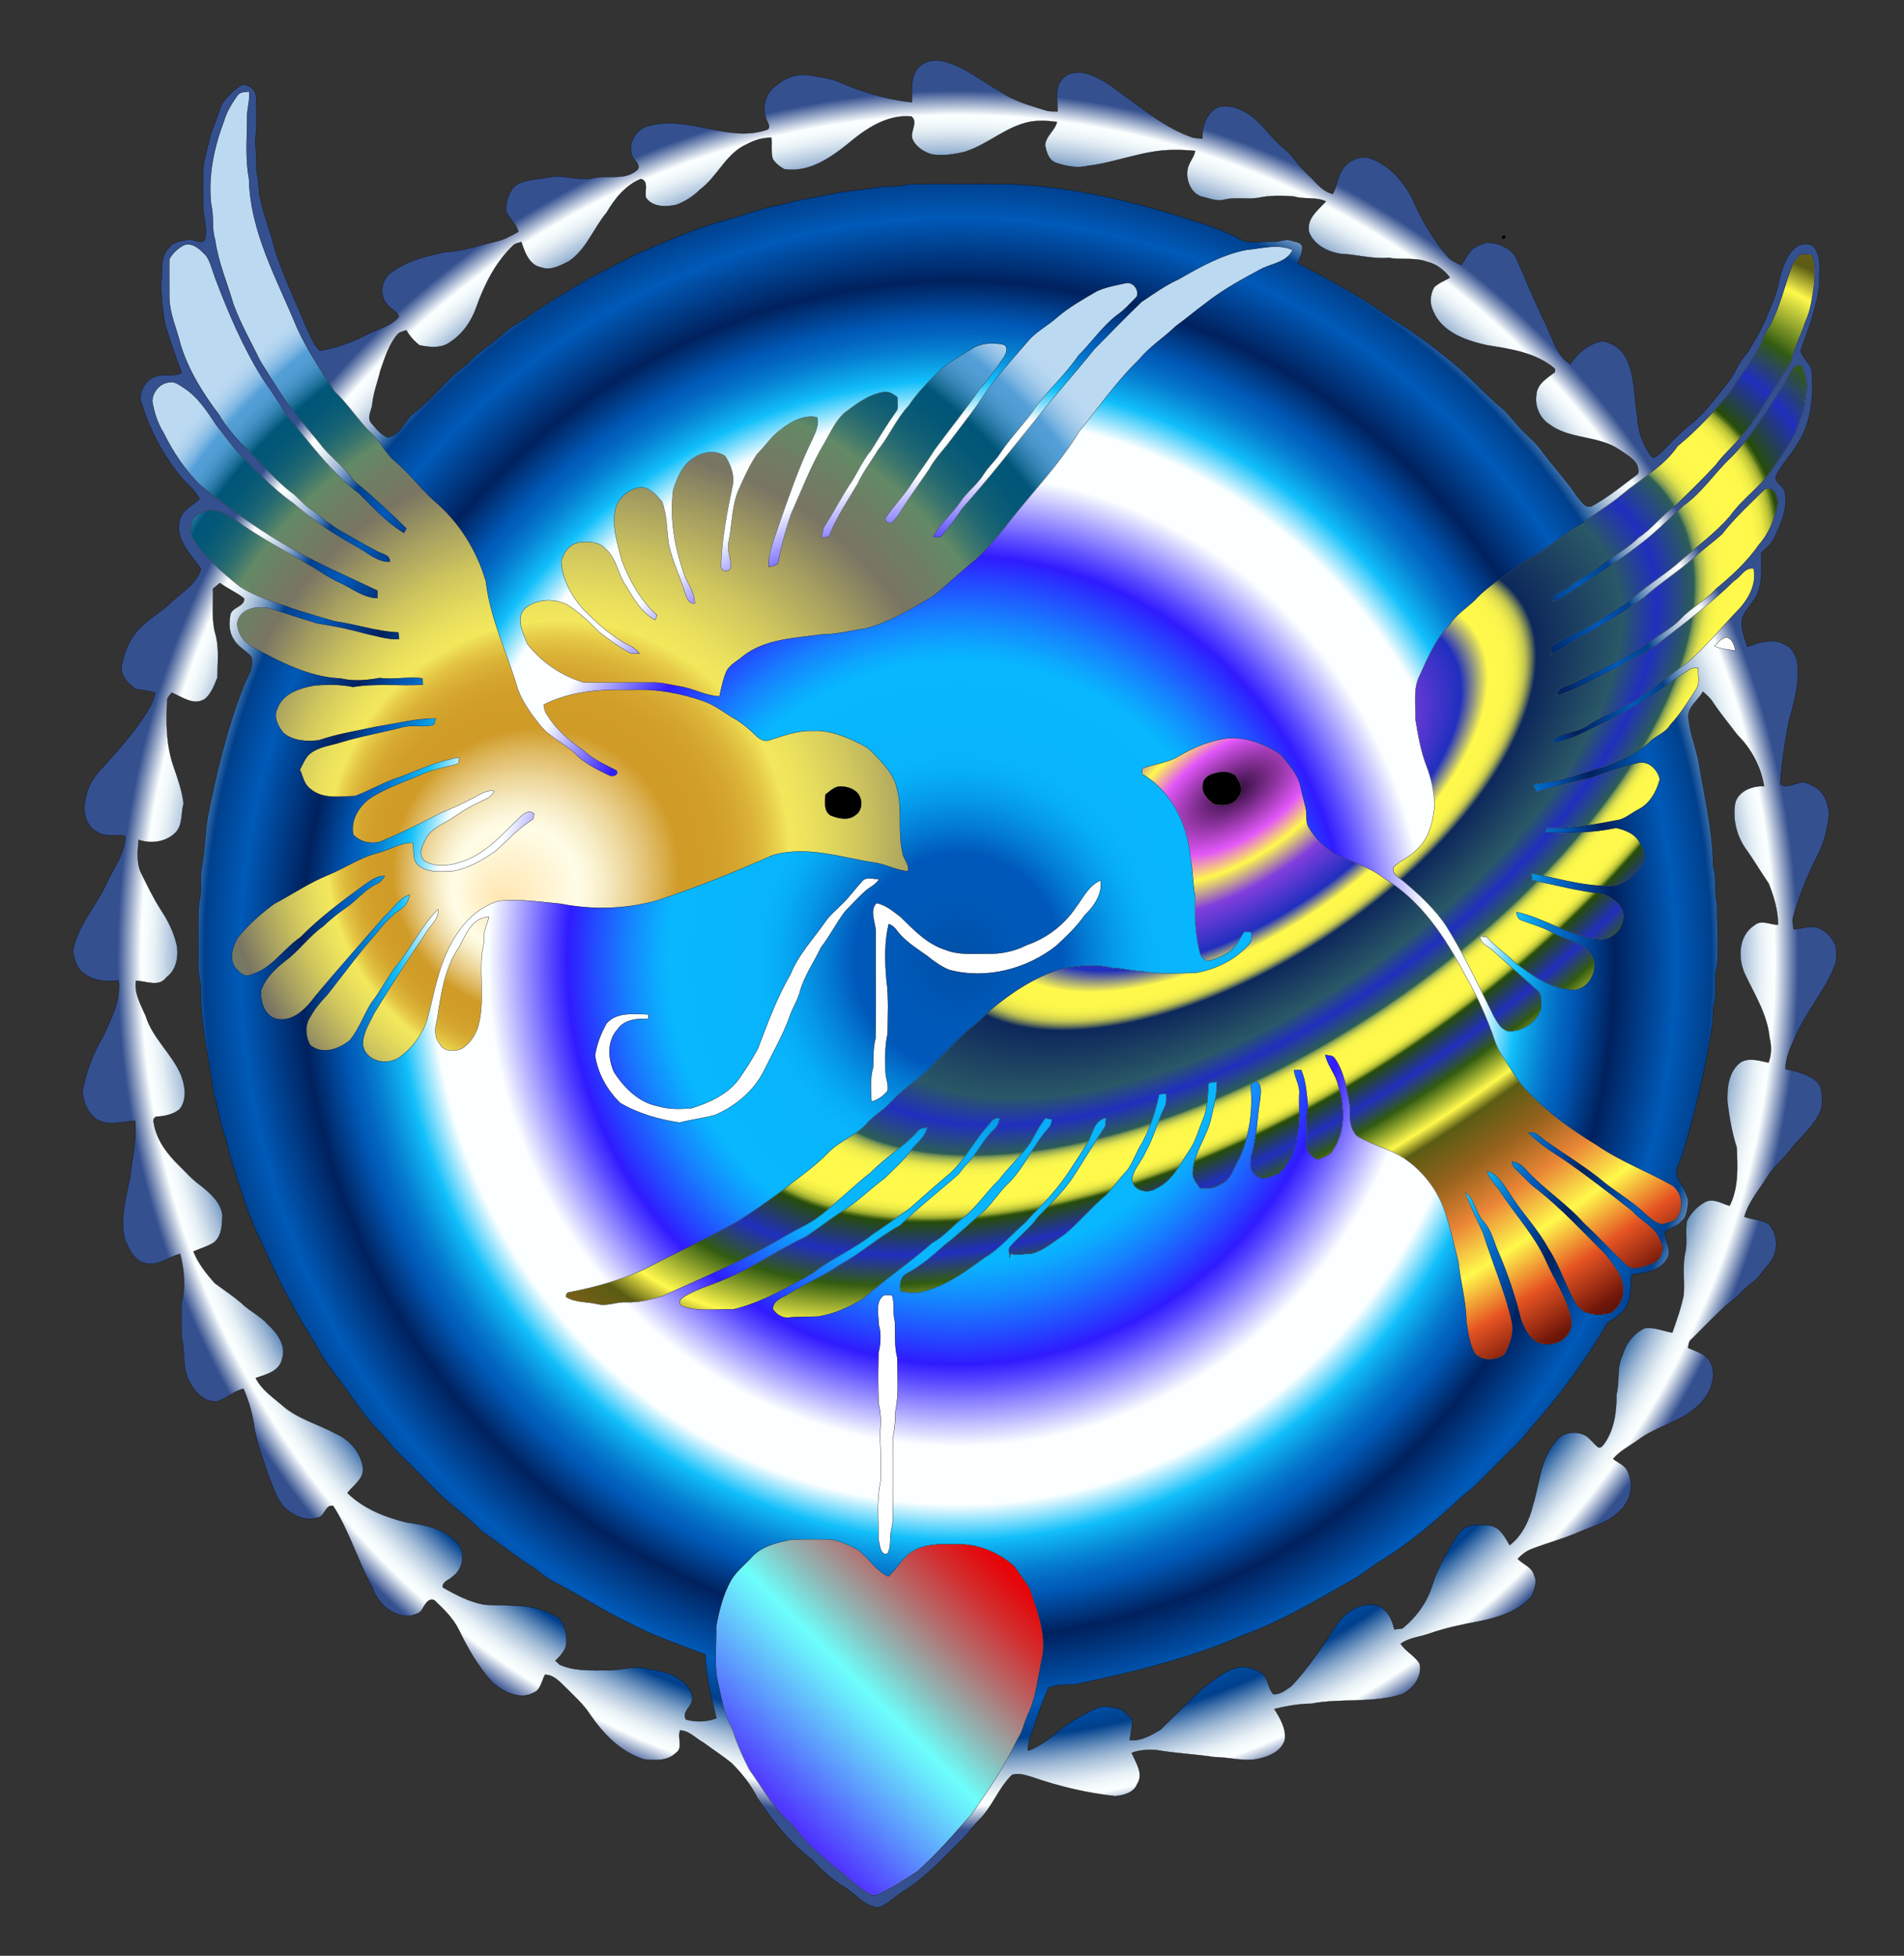
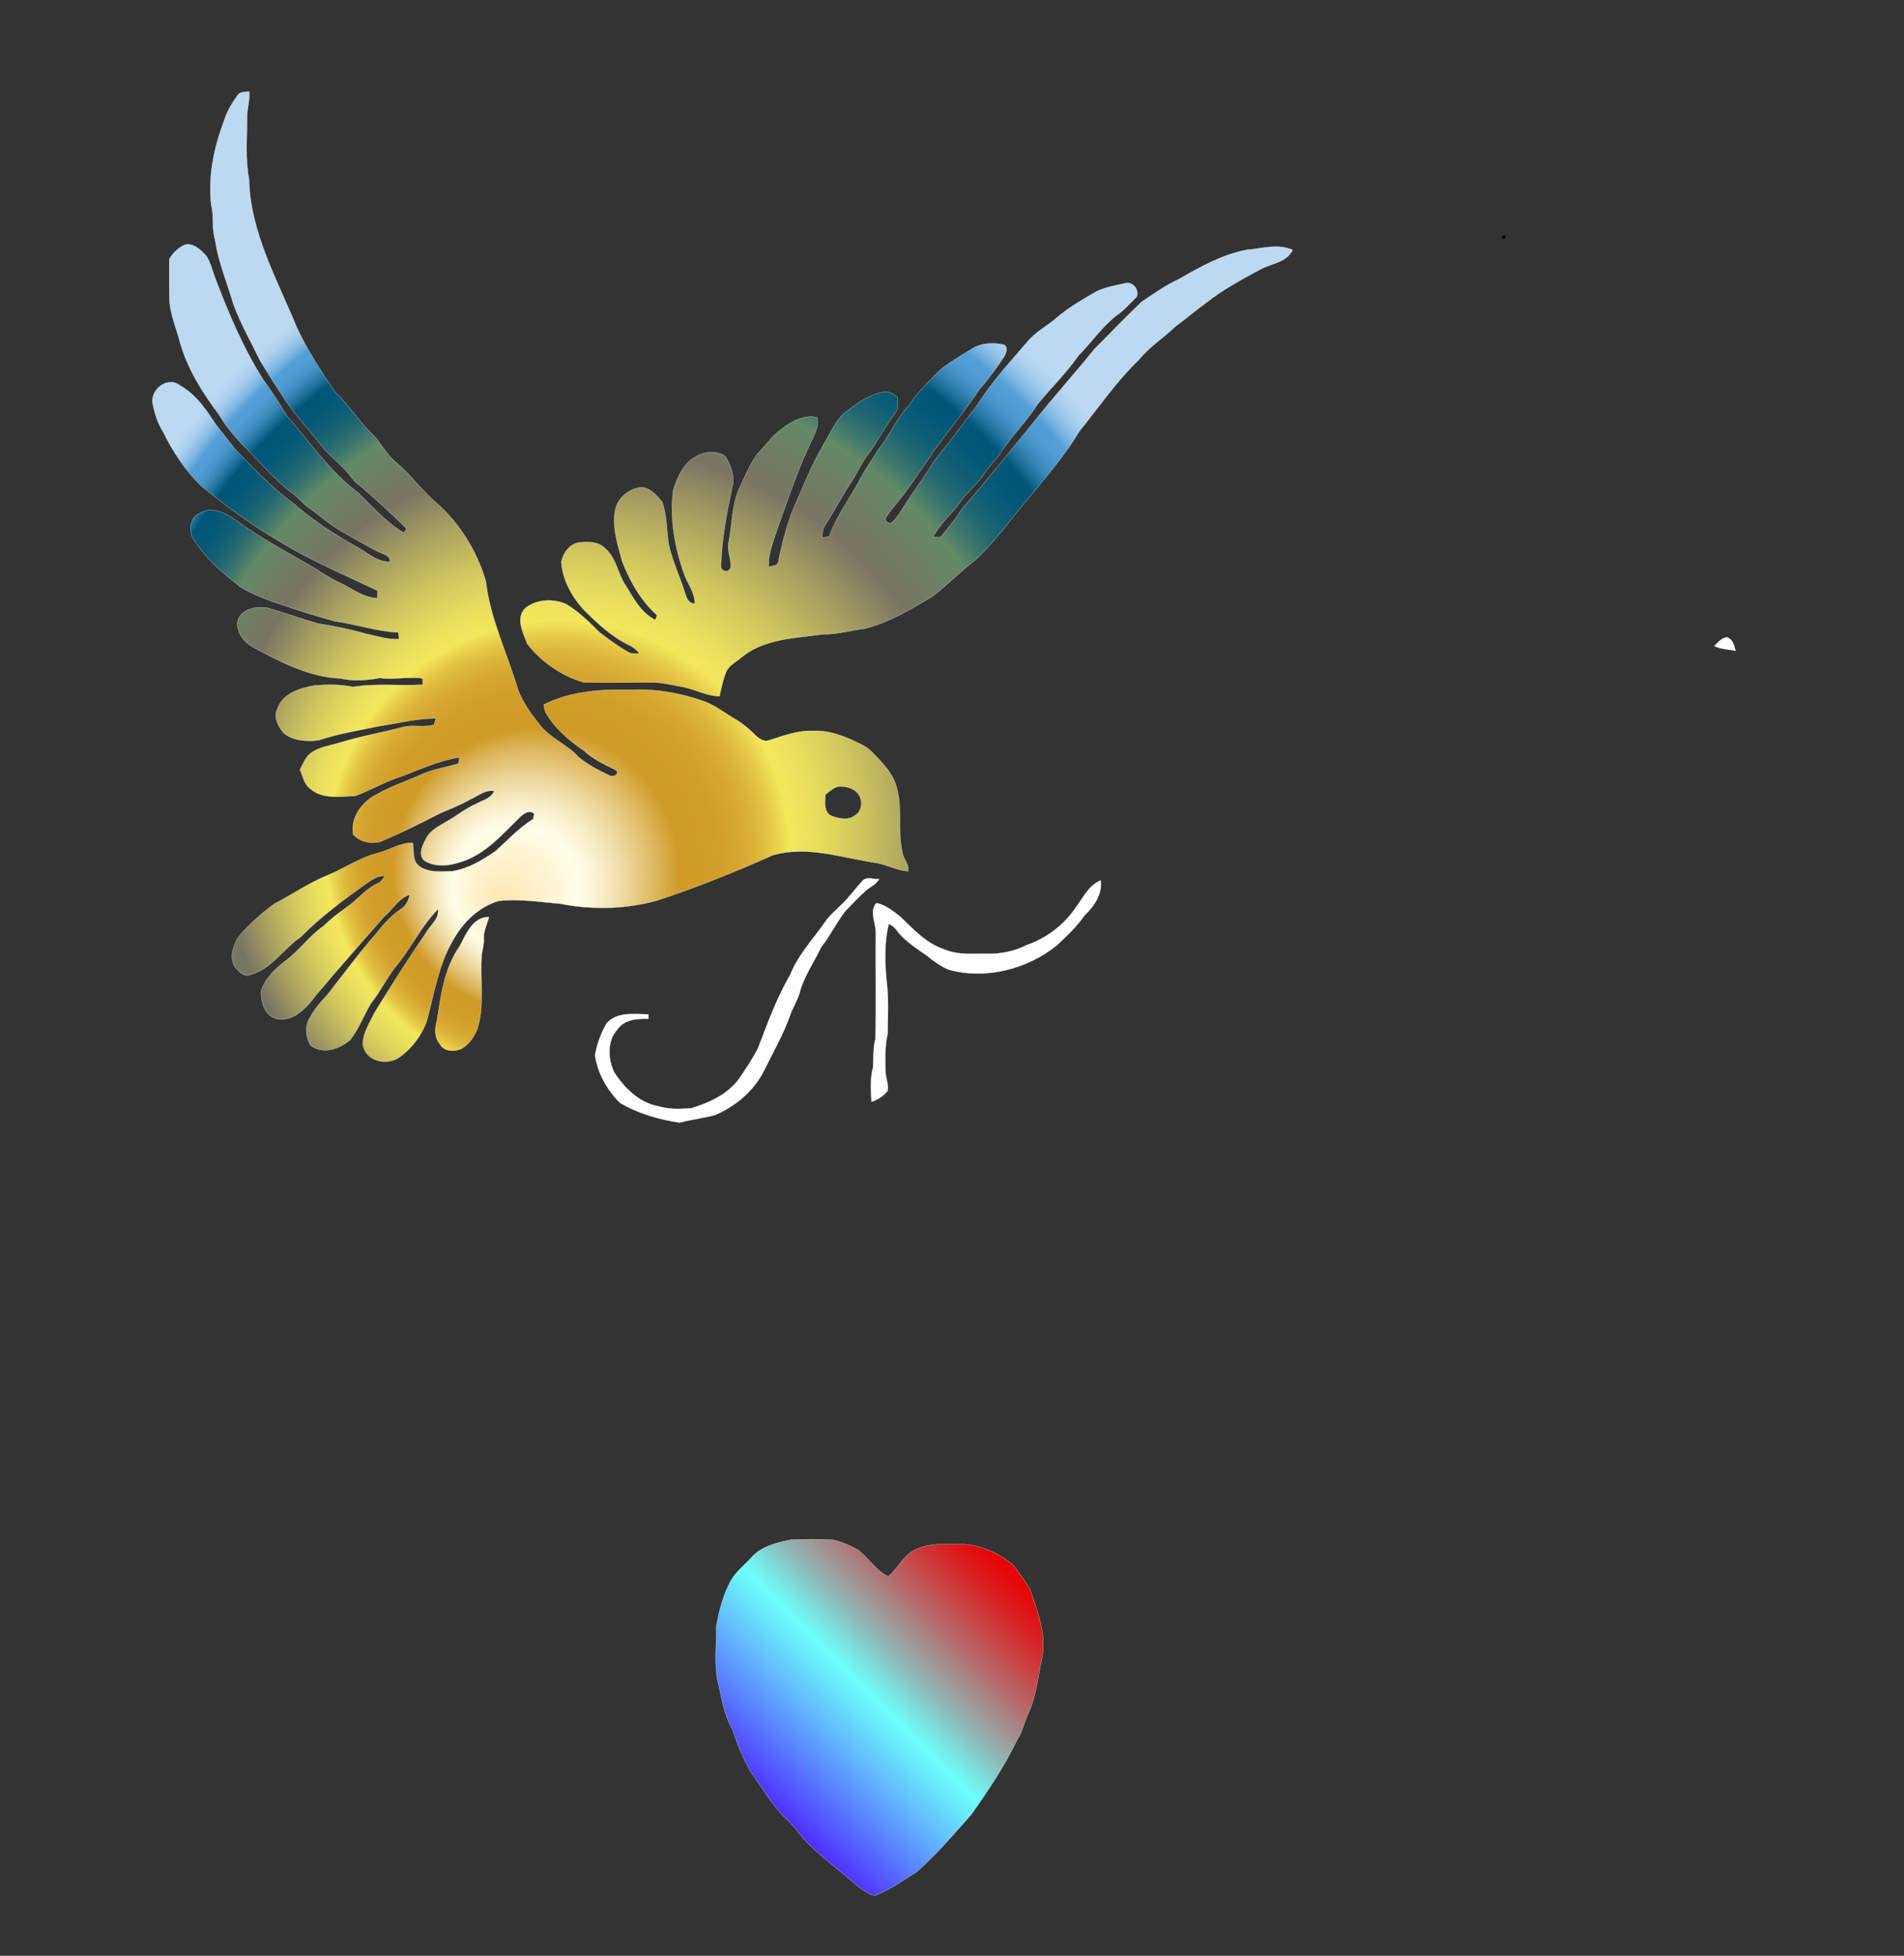
<svg xmlns="http://www.w3.org/2000/svg" version="1.1" id="Layer_1" x="0px" y="0px" viewBox="0 0 787 808" enable-background="new 0 0 787 808" xml:space="preserve">
  <rect x="0" y="0" width="787" height="808" fill="#333333" stroke="none" />
  <path fill="#FEFEFE" stroke="#FEFEFE" stroke-width="0.094" d="M708.63,266.88c1.48-1.49,2.97-3.36,5.2-3.6  c2.38,0.84,3.04,3.4,3.56,5.6C714.46,268.23,711.33,268.29,708.63,266.88z" />
  <radialGradient id="SVGID_1_" cx="510.022" cy="327.279" r="278.036" gradientTransform="matrix(0.553 0.833 -1.666 1.106 773.303 -459.647)" gradientUnits="userSpaceOnUse">
    <stop offset="0" style="stop-color:#2D0B38" />
    <stop offset="0.068" style="stop-color:#E257F9" />
    <stop offset="0.099" style="stop-color:#FFF94C" />
    <stop offset="0.136" style="stop-color:#813EDD" />
    <stop offset="0.192" style="stop-color:#202FBE" />
    <stop offset="0.215" style="stop-color:#FFF94C" />
    <stop offset="0.231" style="stop-color:#FDF74C" />
    <stop offset="0.236" style="stop-color:#F6F24D" />
    <stop offset="0.24" style="stop-color:#EBE74D" />
    <stop offset="0.243" style="stop-color:#DAD94E" />
    <stop offset="0.246" style="stop-color:#C4C650" />
    <stop offset="0.248" style="stop-color:#A8AE51" />
    <stop offset="0.25" style="stop-color:#889253" />
    <stop offset="0.252" style="stop-color:#627256" />
    <stop offset="0.254" style="stop-color:#394E58" />
    <stop offset="0.256" style="stop-color:#0D285B" />
    <stop offset="0.328" style="stop-color:#2A5867" />
    <stop offset="0.358" style="stop-color:#202FBE" />
    <stop offset="0.389" style="stop-color:#2C5D58" />
    <stop offset="0.39" style="stop-color:#396757" />
    <stop offset="0.391" style="stop-color:#628555" />
    <stop offset="0.393" style="stop-color:#88A153" />
    <stop offset="0.395" style="stop-color:#A8B951" />
    <stop offset="0.398" style="stop-color:#C4CD4F" />
    <stop offset="0.4" style="stop-color:#DADD4E" />
    <stop offset="0.403" style="stop-color:#EBEA4D" />
    <stop offset="0.407" style="stop-color:#F6F34C" />
    <stop offset="0.412" style="stop-color:#FDF84C" />
    <stop offset="0.427" style="stop-color:#FFF94C" />
    <stop offset="0.441" style="stop-color:#FDF84B" />
    <stop offset="0.445" style="stop-color:#F6F249" />
    <stop offset="0.449" style="stop-color:#EAE946" />
    <stop offset="0.451" style="stop-color:#DADB41" />
    <stop offset="0.454" style="stop-color:#C4CA3A" />
    <stop offset="0.456" style="stop-color:#A8B432" />
    <stop offset="0.458" style="stop-color:#889A28" />
    <stop offset="0.459" style="stop-color:#627C1C" />
    <stop offset="0.461" style="stop-color:#395B10" />
    <stop offset="0.462" style="stop-color:#264C0A" />
    <stop offset="0.497" style="stop-color:#202FBE" />
    <stop offset="0.529" style="stop-color:#325B11" />
    <stop offset="0.574" style="stop-color:#FFF94C" />
    <stop offset="0.597" style="stop-color:#5B5C14" />
    <stop offset="0.658" style="stop-color:#96621C" />
    <stop offset="0.724" style="stop-color:#EA8536" />
    <stop offset="0.794" style="stop-color:#FFF94C" />
    <stop offset="0.867" style="stop-color:#E55322" />
    <stop offset="0.937" style="stop-color:#72180A" />
    <stop offset="1" style="stop-color:#2B0401" />
  </radialGradient>
-   <path fill="url(#SVGID_1_)" stroke="#FEFEFE" stroke-width="0.094" d="M744.35,104.96c1.46,0.08,2.93,0.17,4.41,0.25  c1.87,3.65,1.27,7.87,1.16,11.82c-0.8,5.45-1.34,11.07-3.79,16.09c-1.62,5.24-4.43,10.04-5.6,15.43c-1.38,3.38-3.75,6.26-5.45,9.48  c-5.09,6.99-8.77,15.01-14.73,21.36c-3.32,4.59-7.85,8.11-11.15,12.72c-5.28,5.72-10.9,11.14-16.46,16.6  c-5.69,3.93-9.74,9.73-15.55,13.5c-4.92,4.92-11.27,7.96-16.65,12.3c-3.92,2.81-8.27,5-11.95,8.14c-2.26,1.78-6.92,1.94-6.71,5.59  c4.58-0.56,7.73-4.57,11.81-6.47c7.69-5.33,15.62-10.31,23.04-16.04c6.87-5.03,12.81-11.18,19.14-16.85  c7.81-5.49,12.9-13.74,19.86-20.14c8.89-9.1,15.24-20.25,22.21-30.8c1.64-2.71,2.66-7.68,6.78-6.9c0.97,2.84,2.04,5.77,2.16,8.78  c-1.01,4.45-0.58,9.16-2.79,13.29c-2.26,8.17-7.59,14.87-12.34,21.71c-4.63,6.89-11.85,11.52-16.57,18.34  c-6.06,6.99-13.54,12.48-20.49,18.52c-6.02,5.43-13.05,9.56-19.19,14.86c-3.92,3.6-8.76,5.89-13.12,8.87  c-6.64,4.82-14.69,7.14-21.38,11.87c0.04,0.72,0.14,2.18,0.19,2.9c4.6-1.65,8.22-5.2,12.61-7.34c8.81-4.6,17.18-9.99,25.3-15.7  c6.93-6.2,14.86-11.13,21.79-17.33c3.44-3.25,7.38-5.92,10.85-9.13c5.26-6.74,11.57-12.55,17.66-18.51  c3.87-1.62,5.41,2.68,5.44,5.73c-1.22,6.21-3.5,12.34-7.77,17.12c-4.89,7.02-11.18,12.87-17.77,18.24  c-4.26,4.86-10.22,7.71-14.59,12.43c-3.82,4.02-8.86,6.52-13.26,9.81c-9.49,6.66-20.16,11.28-30.46,16.5  c-2.55,1.42-7.13,1.46-7.25,5.2c8.6-2.51,16.21-7.44,24.27-11.23c5.69-3.79,12.42-5.82,17.66-10.29  c10.67-8.27,21.54-16.35,31.18-25.82c2.83-1.59,4.21-5.57,8-4.99c1.23,5.89-1.5,11.41-5.16,15.83c-7.55,7.8-14.32,16.38-22.65,23.4  c-6.38,4.18-11.95,9.43-18.45,13.42c-6.97,5.18-15.51,7.57-22.65,12.47c-3.75,2.44-8.43,2.53-12.38,4.52  c-1.12,0.41-1.63,1.24-1.55,2.5c7.38-1.42,13.99-5.13,20.68-8.38c7.16-3.68,14.31-7.42,21.03-11.89c4.72-3.31,9.32-6.81,14.21-9.89  c1.14-0.89,2.61-0.87,3.99-1.06c-0.21,3.05,0.95,6.52-0.98,9.21c-3.3,4.96-6.42,10.08-10.53,14.43c-1.97,3.49-6.14,4.45-8.74,7.3  c-5.38,4.83-12.11,7.61-18.75,10.18c-7.38,1.83-14.4,4.99-21.96,6.06c-2.44,0.28-4.85,0.78-7.27,1.15c0.42,1.03,0.88,2.04,1.38,3.04  c7.11-2.09,14.25-4.13,21.53-5.57c6.81-2.3,13.58-4.84,20.61-6.46c4.31-0.94,8.03,2.91,8.85,6.87c-1.32,4.95-4.01,9.95-8.74,12.35  c-2.61,1.36-4.91,3.32-7.72,4.27c-10.01,1.95-20.1,3.8-30.34,3.53c-0.12,0.45-0.36,1.36-0.48,1.82c9.81,0.28,19.61,0.1,29.23-1.93  c3.79,0.85,7.92,2.45,9.78,6.13c1.46,2.64,3.13,6.01,1.17,8.84c-3.19,4.59-7.87,9.17-13.88,9.03c-10.93,0.06-21.5-3.24-32.14-5.25  c0.1,0.71,0.31,2.11,0.42,2.82c9.46,1.98,18.83,4.49,28.46,5.58c3.75,0.98,7.47,3.44,8.99,7.14c1.58,5.88-3.72,12.3-9.8,11.74  c-12.2-0.99-22.42-8.88-34.25-11.27c0.26,1.31,0.57,2.91,2.07,3.36c4.29,1.67,8.82,2.83,12.86,5.14c4.88,3.03,11.27,3.31,15.16,7.91  c5.72,5.78-0.46,17.7-8.62,15.49c-8.43-0.87-15.4-6.05-21.94-10.99c-3.74-3.68-8.14-6.61-11.65-10.53  c-0.71-0.09-2.11-0.27-2.81-0.36c-0.02,2.83,2.89,4,4.79,5.51c6.27,5.75,12.73,11.32,19.04,17.01c1.93,2.01,1.23,4.97,1.23,7.49  c-1.74,5.65-7.87,9.68-13.75,9.16c-2.9-0.9-4.4-3.83-5.79-6.29c-6.15-12.4-12-24.99-19.34-36.74c-4.62-7.2-11.02-12.98-17.47-18.5  c-1.9-1.68-5.36-3.11-4.51-6.2c2.72-2.79,6.63-4.06,9.26-6.97c5.57-4.7,7.2-12.35,7.76-19.28  c-0.41-5.31-1.49-10.64-3.46-15.61c-2.39-6.22-3.49-12.84-4.56-19.37c0.22-6.04-1.12-12.5,1.83-18.09  c3.34-7.34,6.57-15.01,12.32-20.84c2.56-4.01,6.6-6.63,10.05-9.79c5.82-6.38,13.37-10.75,20.19-15.92  c8.9-4.42,16.08-11.51,24.82-16.19c5.15-4.34,11.09-7.49,16.2-11.89c7.76-6.53,17.12-11.4,22.94-19.98  c8.01-6.59,15.17-14.22,21.66-22.3c4.01-6.6,9.01-12.55,12.63-19.39c1.12-2.76,2.09-5.62,3.94-8.02c4.13-7.83,5.99-16.58,9.17-24.81  C741.32,107.8,743.07,106.5,744.35,104.96z M487.34,312.33c6.03-3.59,12.66-6.26,19.64-7.28c7.92-0.74,15.75,2.32,22.27,6.62  c3.18,3.96,6.97,7.8,8.2,12.9c0.68,2.93,1.36,5.87,2.16,8.78c0.83,2.82-0.23,6.04,1.43,8.63c2.78,4.73,6.9,8.61,11.67,11.29  c6.57,2.92,13.64,5.05,19.37,9.56c15.21,9.15,25.31,24.38,33.37,39.78c4.55,7.81,8.31,16.05,11.44,24.52  c1.1,3.6,2.5,7.14,4.75,10.19c3.29,4.67,5.83,9.96,10.07,13.89c8.23,8.67,18.07,15.63,28.25,21.85c9.77,6.73,21,10.85,31.26,16.71  c4.43,3.13,4.78,9.86,1.54,14c-1.82,0.95-3.81,1.51-5.78,2.04c-2.57-0.59-4.64-2.38-6.61-4.03c-5.98-5.89-13.51-9.84-19.8-15.35  c-7.01-5.43-14.59-10.08-21.84-15.17c-2.09-1.54-4.15-4.16-7.04-3.29c4.23,4.3,9.35,7.67,14.43,10.92  c9.79,6.76,19.21,14.03,28.56,21.39c3.68,4.36,9.8,6.63,11.65,12.41c2.47,3.63-0.14,8.45-4.03,9.6c-3.18,1.02-6.95,2.94-9.95,0.44  c-6.1-5.59-11.59-11.8-17.68-17.39c-7.21-8.17-16.56-14.01-23.89-22.07c-1.52-1.81-3.5-3.24-5.92-3.45  c-0.01,2.24,2.01,3.46,3.39,4.93c2.39,2.27,4.52,4.86,7.29,6.72c10.14,8.12,19.01,17.65,28.19,26.81c2.7,3.75,6.05,7.33,7.02,12  c1.24,4.67-1.05,9.85-5.17,12.29c-4.74,1.07-10.69,1.04-13.77-3.37c-4.55-7.38-6.89-15.94-11.7-23.19  c-4.56-8.5-11.5-15.33-16.46-23.55c-2.39-3.33-4.71-7.69-9.01-8.63c0.8,3,3.04,5.22,4.9,7.59c6.33,9.96,14.66,18.67,19.51,29.55  c3.54,8.13,8.91,15.57,10.51,24.43c0.89,5.63-4.61,10.51-10.08,9.92c-5.85,0.57-8.97-5.46-10.73-10.12  c-2.41-9.69-5.61-19.2-9.62-28.36c-1.75-4.12-2.74-8.76-5.88-12.13c-3.27-3.59-3.59-9.28-7.68-12.18  c2.13,5.66,4.76,11.12,7.34,16.58c3.86,12.39,9.17,24.34,11.98,37.05c0.91,4.76-0.74,9.48-3.14,13.53  c-3.66,2.38-8.66,2.84-11.96-0.39c-2.47-3.94-2.81-8.8-3.68-13.27c-0.05-8.39-2.5-16.5-3.33-24.8c-1.61-6.08-2.78-12.28-4.8-18.24  c-2.52-9.38-8.49-17.9-16.36-23.58c-6.25-4.72-14.27-6.07-20.84-10.2c-3.1-3.34-2.92-7.94-2.84-12.18  c-1.21-6.79-2.21-13.92-6.2-19.74c-0.85-1.41-2.62-1.18-3.99-1.47c0.9,3.84,3.44,6.96,4.8,10.61c3.05,9.22,4.23,20.18-1.54,28.62  c-1.12,2.44-3.97,2.86-6.1,4.03c-2.6-1.02-4.98-3.07-5.03-6.08c0.08-5.34-0.21-10.75,0.76-16.03c-0.6-5.06-0.77-10.2-2.83-14.95  c-0.74,0.02-2.21,0.07-2.95,0.09c0.35,3.38,2.57,6.35,2.18,9.84c-0.21,5.73,0.57,11.56-0.85,17.18c-0.6,5.88-3.25,11.49-7.52,15.58  c-2.93,0.97-6.54,3.55-9.32,0.96c-3.06-1.63-2.62-5.48-2.1-8.36c2.35-7.59,2.28-15.59,3.63-23.36c0.15-2.57,0.89-5.81-1.79-7.33  c-0.54,0.39-1.62,1.16-2.16,1.54c1.04,10.23-0.36,20.78-4.55,30.2c-2.41,3.82-3.33,9.19-8.01,11.01c-2.44,1.65-5.4,1.79-8.25,1.67  c-1.37-2.16-3.52-4.26-3.11-7.04c0.46-8.04,6.08-14.56,7.66-22.33c0.98-4.87,2.58-9.75,2.21-14.77c-1.07,0.45-3.33-0.15-3.43,1.46  c-0.2,4.71-0.3,9.52-2.14,13.94c-1.95,4.39-2.98,9.23-5.85,13.16c-3.77,5.7-6.95,12.42-13.43,15.51  c-3.54,2.44-10.01,1.06-10.09-3.94c0.61-4.03,3.78-7.03,5.36-10.69c3.43-6,5.06-12.78,8.05-18.97c0.94-1.68,0.54-3.64,0.64-5.46  c-0.71,0.05-2.13,0.15-2.84,0.2c-1.47,6.93-3.66,13.75-7.04,20.01c-2.47,3.69-3.66,8.12-6.38,11.62c-3.14,3.22-5.6,7.02-8.79,10.17  c-5.97,5.02-10.92,11.14-16.93,16.09c-4.27,2.8-8.19,6.36-13.17,7.84c-3,0.35-6.03,0.6-9.04,0.27c-0.14,0.38-0.41,1.13-0.54,1.51  c0.09-1.41-0.5-2.87-0.05-4.22c3.64-4.41,8.42-7.78,11.7-12.5c5.35-5.69,11.17-11,15.31-17.7c4.05-6.29,7.9-12.72,12-18.99  c1.07-1.23,0.76-2.91,0.89-4.38c-5.35,1.2-5.44,7.38-8.11,11.15c-4.46,6.83-8.56,13.94-13.99,20.06  c-3.45,4.18-7.56,7.76-11.08,11.89c-5.73,4.95-10.59,10.96-17.22,14.82c-7.29,5.34-14.78,10.82-23.58,13.38  c-3.44,1.3-7.2,1.03-10.74,0.37c-0.87-2.69-0.14-6.22,2.62-7.49c5.68-3.07,10.61-7.32,15.38-11.63c5.68-4.29,10.75-9.28,16.17-13.87  c3.94-3.74,6.72-8.54,10.75-12.19c6.38-6.58,9.84-15.33,15.93-22.13c1-0.99,1.42-2.31,1.58-3.67c-0.66-0.14-2-0.43-2.67-0.57  c-2.55,3.02-4.2,6.64-6.17,10.04c-3.93,5.61-9.15,10.18-13.23,15.68c-5.04,4.71-8.72,10.63-14.1,15.03  c-4.61,3.34-8.14,7.98-13.22,10.7c-9.22,8.19-19.55,15.02-28.76,23.18c-5.75,3.52-12.01,6.32-18.71,7.34  c-4.01,0.19-8.03-0.07-12.03,0.43c-2.71,0.23-5.04-1.38-6.49-3.56c0.11-3.77,4.29-4.73,6.9-6.45c6.67-4.15,14.02-7.07,20.46-11.61  c8.94-4.8,16.45-11.78,25.38-16.57c7.56-7.49,16.01-14,23.97-21.02c1.16-1.49,2.26-3.04,3.6-4.39c4.2-4.25,6.59-9.95,10.99-14.03  c1.48-1.23,2.21-3.01,2.49-4.87c-1.79-0.01-3.26,0.65-4.08,2.28c-6.08,6.41-9.91,14.63-16.46,20.6c-5.6,4.71-11.06,9.58-16.55,14.41  c-5.09,3.6-10.11,7.29-15.33,10.69c-7.74,6.3-17.12,10.03-24.94,16.22c-10.51,5.84-21.08,12.16-32.88,14.92  c-7.13-0.28-14.59,1.11-21.41-1.55c-1.05-1.05-0.6-2.51,0.56-3.24c5.22-3.64,11.56-5.01,17.28-7.62  c11.77-4.71,22.08-12.27,33.56-17.56c4.98-3.31,9.7-7.01,14.71-10.28c6.53-3.96,11.88-9.49,18.02-13.98  c3.87-3.83,8-7.47,11.18-11.92c2.24-2.9,5.64-5.18,6.34-9.01c-1.39,0.27-3.02,0.23-3.9,1.55c-5.72,6.38-13.26,10.71-19.19,16.86  c-7.26,5.68-13.76,12.2-20.99,17.9c-4.61,3.68-10.16,5.79-15.15,8.86c-16.12,9.54-33.4,16.87-50.43,24.56  c-4.76,1.3-9.61,2.72-14.59,2.47c-3.98-0.25-7.8,1.71-11.78,0.83c-4.38-1.1-9.25-0.57-13.23-2.98c-0.15-1.28,0.41-1.97,1.68-2.07  c10.54-2.02,20.98-4.95,30.75-9.44c12.5-6.52,25.33-12.4,37.65-19.27c6.77-4.11,13.2-8.76,19.6-13.42  c6.43-5.24,13.41-9.87,19.15-15.92c4.58-4.59,11.13-6.6,15.44-11.54c2.94-3.43,7.04-5.55,10.02-8.94  c5.62-6.09,13.03-10.19,18.48-16.46c4.39-4.3,8.6-8.81,13.11-13c3.47-2.46,6.46-5.48,9.49-8.44c8.62-7.27,18.19-13.6,29.03-16.99  c6.84-1.27,13.96-2.24,20.82-0.58c4.32,0.17,8.5,1.34,12.84,1.43c7.23,1.47,14.62,0.7,21.94,0.74c8.64-1.45,17.09-5.58,22.77-12.38  c0.75-1.42,0.64-3.05,0.38-4.57c-0.73,0-2.18-0.01-2.91-0.01c-1.66,2.66-3.07,5.59-5.45,7.71c-2.85,2.13-6.19,3.63-9.68,4.32  c-1.2-0.43-2.02-1.44-2.8-2.36c-2.32-8.01-2.43-16.38-2.32-24.66c-1.02-4.99-0.83-10.1-1.83-15.09  c-1.04-13.88-7.73-28.08-20.15-35.19c0.06-0.57,0.19-1.73,0.25-2.3C477.22,315.51,482.74,315.23,487.34,312.33 M502.36,319.43  c-2.37,0.48-5.07,1.92-5.13,4.67c-0.72,3.49,1.96,6.24,4.57,8.07c3.58,0.85,8.24,0.62,10.12-3.1c2.49-2.72,0.28-6.14-1.27-8.68  C508.28,318.67,505.07,318.61,502.36,319.43z" />
  <path fill="#FEFEFE" stroke="#FEFEFE" stroke-width="0.094" d="M356.21,364.25c1.63-2.36,4.82-0.95,7.17-1.1  c-1.17,2.25-3.65,3.23-5.51,4.79c-2.95,2.69-5.68,5.61-8.46,8.47c-3.69,4.75-6.28,10.24-10.02,14.96  c-2.98,6.35-7.24,12.16-8.93,19.06c-1.01,3.16-2.83,6-3.91,9.14c-2.75,7.84-6.97,15.03-10.6,22.47  c-4.15,8.5-11.76,14.91-20.36,18.62c-4.83,1.31-9.84,1.86-14.69,3.14c-8.58-1.3-17.04-3.71-24.56-8.12  c-5.4-5.29-9.29-12.15-10.39-19.68c0.73-4.64,2.47-9.19,4.79-13.26c4.42-4.89,11.38-3.73,17.27-3.68c0.01,0.46,0.02,1.38,0.02,1.85  c-4.53-0.13-9.94,0.22-12.76,4.32c-4.41,4.87-3.98,12.16-1.41,17.79c4.25,6.44,10.27,12.52,18.15,13.97  c4.47,1.37,9.22,1.2,13.83,0.85c7.2-2.28,14.58-5.54,19.3-11.69c2.93-4.15,5.69-8.43,8.1-12.91c3.98-10.37,7.78-20.95,13.41-30.57  c3.23-8.18,9.39-14.59,14.34-21.7c1.85-2.76,4.45-4.86,6.77-7.2C350.87,370.86,353.3,367.34,356.21,364.25z" />
  <path fill="#FEFEFE" stroke="#FEFEFE" stroke-width="0.094" d="M444.75,374.77c3.01-3.97,5.3-9.05,10.18-11.05  c0.84,5.65-2.75,10.75-6.64,14.48c-3.26,4.7-7.47,8.63-11.64,12.52c-12.23,9.67-29.04,14.04-44.27,9.98  c-3.43-1.37-6.42-3.59-9.27-5.87c-4.41-3.17-9.23-6.06-12.48-10.5c-0.84-1.15-1.92-2.12-3.28-2.57c-1.8,7.5-1.6,15.27-0.94,22.91  c1.01,7.4,0.56,14.91,0.5,22.36c-1.2,5.24-1,10.62-0.87,15.96c0.12,2.56,1.3,5.04,0.87,7.63c-1.69,2.21-4.05,3.77-6.71,4.57  c-0.22-4.76-0.64-9.61,0.68-14.26c0.2-3.98-0.09-8.01,0.99-11.9c0.3-14.68,0.02-29.38,0.12-44.07c-0.1-3.82-2.75-8.77,0.28-11.87  c3.69,0.65,6.95,3.4,9.94,5.67c5.45,5.33,10.92,11.2,18.41,13.57c5.53,2.32,11.57,1.57,17.4,1.7c5.65,0.12,11.35-1,16.39-3.61  C432.65,387.59,439.92,382.03,444.75,374.77z" />
  <radialGradient id="SVGID_2_" cx="266.64" cy="320.874" r="239.624" fx="206.724" fy="372.664" gradientUnits="userSpaceOnUse">
    <stop offset="0" style="stop-color:#E5E2DF" />
    <stop offset="0" style="stop-color:#EDE3D0" />
    <stop offset="0" style="stop-color:#FFE6B1" />
    <stop offset="0.058" style="stop-color:#FFF2CD" />
    <stop offset="0.107" style="stop-color:#FFFDE7" />
    <stop offset="0.121" style="stop-color:#FDF8DD" />
    <stop offset="0.146" style="stop-color:#F6EBC3" />
    <stop offset="0.178" style="stop-color:#ECD598" />
    <stop offset="0.216" style="stop-color:#DDB75E" />
    <stop offset="0.247" style="stop-color:#D09B27" />
    <stop offset="0.298" style="stop-color:#D19E29" />
    <stop offset="0.328" style="stop-color:#D5A62F" />
    <stop offset="0.353" style="stop-color:#DBB438" />
    <stop offset="0.375" style="stop-color:#E5C846" />
    <stop offset="0.395" style="stop-color:#F0E258" />
    <stop offset="0.399" style="stop-color:#F3E85C" />
    <stop offset="0.435" style="stop-color:#E9DF5D" />
    <stop offset="0.497" style="stop-color:#CFC65E" />
    <stop offset="0.576" style="stop-color:#A59E60" />
    <stop offset="0.646" style="stop-color:#797563" />
    <stop offset="0.696" style="stop-color:#6F7E64" />
    <stop offset="0.742" style="stop-color:#628A66" />
    <stop offset="0.745" style="stop-color:#5D8767" />
    <stop offset="0.768" style="stop-color:#3C766D" />
    <stop offset="0.792" style="stop-color:#216872" />
    <stop offset="0.817" style="stop-color:#0F5E75" />
    <stop offset="0.843" style="stop-color:#045877" />
    <stop offset="0.871" style="stop-color:#005678" />
    <stop offset="0.871" style="stop-color:#02577A" />
    <stop offset="0.884" style="stop-color:#1F719B" />
    <stop offset="0.897" style="stop-color:#3685B6" />
    <stop offset="0.91" style="stop-color:#4794C8" />
    <stop offset="0.923" style="stop-color:#519CD3" />
    <stop offset="0.938" style="stop-color:#549FD7" />
    <stop offset="0.941" style="stop-color:#5FA5DA" />
    <stop offset="0.952" style="stop-color:#80B8E3" />
    <stop offset="0.964" style="stop-color:#9BC6E9" />
    <stop offset="0.975" style="stop-color:#ADD1EE" />
    <stop offset="0.987" style="stop-color:#B8D7F1" />
    <stop offset="1" style="stop-color:#BCD9F2" />
  </radialGradient>
  <path fill="url(#SVGID_2_)" stroke="#FEFEFE" stroke-width="0.094" d="M98.24,39.3c1.1-1.51,3.11-1.23,4.73-1.49  c0.46,3.78-1.01,7.38-0.82,11.13c-0.02,8.33-0.81,16.76,0.79,24.99c0.47,21.99,11.62,41.53,19.77,61.36  c4.25,9.31,9.93,17.9,15.57,26.41c5.36,5.03,9.34,11.27,14.42,16.55c4.06,3.38,6.19,8.43,10.09,11.96  c6.06,4.94,10.68,11.34,16.49,16.58c10.3,8.62,17.81,20.52,21.55,33.4c1.82,15.59,8.89,29.78,13.27,44.7  c2.07,5.44,5.53,10.21,9.15,14.72c4.36,5.51,11.31,8.01,15.97,13.2c3.72,3.13,8.12,5.4,12.51,7.46c1.36,0.83,4.2,0.05,3.14-1.93  c-4.78-2.44-9.79-4.63-13.74-8.39c-5.89-3.99-11.47-8.78-15.19-14.93c-0.81-1.15-0.99-2.55-1.21-3.9c11.12-5.65,24-6.43,36.27-6.13  c10.29-0.45,20.57,1.38,30.26,4.84c4.61,1.7,8.42,4.88,12.67,7.27c3.07,1.83,5.83,4.13,8.35,6.66c1.43,1.38,3.39,2.79,5.5,2.11  c5.91-1.87,11.91-4.16,18.22-3.92c5.41-0.32,10.67,1.38,15.59,3.48c3.04,1.53,6.38,2.67,8.81,5.18c4.31,4.44,9.07,9.11,10.4,15.4  c2.27,8.55,0.21,17.5,2.21,26.09c0.21,2.81,3.06,4.9,2.28,7.84c-4.48-0.34-8.46-2.57-12.82-3.41c-14.22-2.02-28.74-7.38-43.09-3.19  c-15.79,6.99-31.8,13.48-48.22,18.83c-12.89,3.47-26.48,3.77-39.54,1.21c-8.46-0.72-16.93-2.11-25.45-1.17  c-8.46,2.45-15.08,9.14-19.19,16.75c-5.83,9.98-7.49,21.61-10.48,32.6c-2.1,6.15-6.23,11.62-11.55,15.36  c-5.11,3.42-13.71,1.59-14.93-5.09c-0.27-4.79,2.67-8.99,4.61-13.18c6.81-11.1,13.82-22.07,21.16-32.84  c1.78-3.4,5.75-5.91,5.26-10.17c-6.69,6.64-10.76,15.41-16.68,22.7c-4.18,5.01-6.88,10.99-10.96,16.07  c-3.03,5.03-5.04,10.67-8.73,15.3c-4.46,3.69-11.4,6.18-16.44,2.05c-1.93-3.46-2.35-8.18-0.01-11.57c1.84-3.37,4.27-6.33,6.96-9.06  c6.71-8.6,13.19-17.4,20.42-25.57c2.92-3.71,6.08-7.29,10.03-9.93c2.1-1.32,3.28-3.58,3.7-5.97c-4.59,1.34-7,6.16-10.59,9.08  c-9.46,10.88-19.07,21.64-28.35,32.69c-3.77,5.11-9.24,10.99-16.27,9.44c-4.82-1.41-6.52-7.19-6.14-11.69  c1.74-5.15,5.86-8.98,10.01-12.26c5.72-4.19,9.78-10.24,15.64-14.28c2.88-2.82,6.05-5.32,9.36-7.62c4.58-3.05,7.94-7.74,13.04-10.01  c1.41-0.57,2.21-1.9,3.04-3.08c-3.07-0.29-5.55,1.68-7.95,3.28c-9.41,6.78-18.78,13.74-26.95,22c-7.13,4.81-11.91,13.15-20.63,15.45  c-2.59,1.26-4.72-1.2-6.27-2.92c-2.63-3.75-1.06-8.79,1.11-12.38c4.3-5.34,9.49-9.92,15-13.97c7.44-3.89,14.4-8.71,22.21-11.87  c7.01-2.86,13.33-7.37,20.77-9.16c4.78-1.23,9.16-4.27,14.23-4.18c0.69,3.22-0.42,7.33,2.63,9.58c3.86,2.96,9.16,2.26,13.73,2.17  c6.54-1.06,12.34-4.5,17.71-8.2c5.16-4.53,9.78-9.74,15.69-13.34c0.11-0.54,0.35-1.62,0.46-2.16c-2.07-1.93-4.44-0.03-6.03,1.51  c-7.34,7.12-14.46,15.51-24.63,18.48c-4.75,1.56-10.28,2.12-14.73-0.61c-2.85-2.74-0.69-6.59,0.81-9.43  c1.76-3.27,5.18-4.9,8.23-6.71c4.26-2.35,8.01-5.56,12.53-7.46c2.55-1.48,6.08-2.15,7.23-5.21c-3.74-0.64-6.68,2.16-9.92,3.49  c-3.93,2.26-8.14,3.91-12.3,5.67c-8.26,4.25-16.58,8.39-25.17,11.91c-3.94,0.83-8.03-0.07-10.83-3.06  c-1.14-5.96,2.29-11.55,6.94-14.98c6.95-4.55,14.95-6.99,22.46-10.39c4.52-1.84,9.38-2.55,14.03-3.96c0.12-0.65,0.35-1.96,0.47-2.61  c-8.37,1.37-16.2,4.9-24.06,7.95c-6.6,2.03-12.58,5.61-19.02,8.05c-6.24,0.14-13.51,1.49-18.62-3.04c-2.57-1.86-3.02-5.17-4.25-7.88  c1.32-2.31,2.19-5.04,4.37-6.72c3.58-2.76,8.25-3.21,12.45-4.51c8.41-2.6,17.11-4.04,25.61-6.29c4.23-1.19,8.81,0.36,12.98-1.02  c0.2-0.64,0.6-1.94,0.81-2.58c-8.15-0.09-16.06,2.1-24.06,3.29c-8.14,1.75-16.41,3-24.31,5.7c-4.98,0.65-10.65,0.32-14.66-3.04  c-2.2-2.75-4.33-6.68-2.42-10.14c2.3-6.31,9.36-8.38,15.33-9.46c5.28-0.42,10.66-0.46,15.84,0.62c9.56-1.57,19.25-0.34,28.87-0.92  c-0.03-0.65-0.08-1.96-0.11-2.61c-5.9-0.87-11.77,0.67-17.65-0.18c-5.34,0.97-10.86,1.48-16.2,0.2  c-13.07-0.52-24.91-6.79-36.17-12.89c-3.72-1.92-6.75-5.92-6.52-10.19c0.95-5.7,7.92-6.95,12.68-6.01  c6.89,2.01,13.67,4.42,20.57,6.4c6.68,0.99,13.3,2.37,19.8,4.2c4.57,0.93,9.08,2.56,13.81,2.22c-0.08-0.68-0.25-2.05-0.33-2.74  c-8.94-0.41-17.47-3.39-26.29-4.62c-6.88-2.03-13.82-3.89-20.54-6.41c-6.33-2.01-12.68-4.24-18.39-7.71  c-7.57-5.97-15.15-12.43-20.07-20.87c-1.24-3.55-0.5-8.35,3.53-9.71c4.84-2.94,10.22,0.05,14.34,2.81  c10.05,7.28,21,13.11,31.72,19.31c3.74,2.29,7.36,4.8,11.38,6.61c5.12,2.32,9.79,6.28,15.65,6.43c0.02-0.78,0.05-2.33,0.06-3.11  c-13.48-6.42-27.27-12.3-40.06-20.07c-11.58-6.78-22.41-14.76-32.82-23.2c-6.62-6.31-11.69-14.09-15.72-22.25  c-2.4-3.8-3.71-8.18-4.48-12.57c-0.04-3.89,3.11-7.69,7.09-7.97c2.23-0.49,4.06,1.16,5.84,2.22c5.89,3.75,9.7,9.74,13.5,15.42  c2.68,3.32,5.21,6.77,7.86,10.11c7.62,7.75,15.01,15.81,23.89,22.15c7.98,6.95,16.81,12.84,26.08,17.93  c4.52,2.35,8.57,6.53,13.99,6.3c0.04-2.86-3.09-3.18-5.05-4.2c-5.24-2.68-10.26-5.77-15.42-8.61c-4.56-2.65-8.44-6.26-12.76-9.26  c-2.97-1.95-5.02-4.98-8-6.91c-7.64-6.05-13.75-13.62-20.72-20.37c-3.19-3.53-6.3-7.17-8.67-11.31c-6.68-8.83-12.7-18.4-15.95-29.06  c-1.56-6.44-4.48-12.56-4.65-19.28c0.02-5.32-0.11-10.64-0.01-15.96c1.31-2.58,3.71-4.68,6.29-5.98c3.69-1,6.72,2.15,9.02,4.59  c1.84,2.84,2.54,6.22,3.74,9.35c5.41,14.26,11.39,28.41,19.52,41.36c3.43,4.96,6.88,9.92,9.9,15.15  c9.51,11.06,17.99,23.29,29.77,32.16c5.95,5.81,11.55,12.17,18.78,16.44c0.24-0.47,0.74-1.41,0.99-1.88  c-6.1-6.02-12.39-11.84-18.9-17.4c-1.36-0.98-2.64-2.05-3.6-3.43c-3.38-4.59-8-8.06-11.75-12.33c-5.73-7.24-12.03-14.04-17.12-21.77  c-3.05-4.64-6.02-9.34-8.94-14.06c-3.84-7.86-8.23-15.49-11.23-23.73c-2.59-8.84-6.27-17.37-7.55-26.54  c-1.5-4.69-0.38-9.67-1.6-14.4c-1.4-11.88,1.16-23.88,5.38-34.96C93.8,45.89,95.97,42.5,98.24,39.3 M341.22,328.2  c-0.22,2.92-0.82,6.8,2.05,8.67c3.21,1.33,7.53,2.29,10.42-0.21c2.29-1.49,2.9-4.83,1.83-7.24c-1.09-3-4.59-4.39-7.53-4.49  C345.22,324.54,343.27,326.77,341.22,328.2z M515.19,103.23c6.33-0.55,13-2.67,19.13,0.01c-2.18,4.82-8.17,5.61-12.52,7.61  c-8.09,4.35-16.27,8.7-23.49,14.44c-4.24,3.08-8.22,6.5-12.46,9.58c-4.89,4.78-10.82,8.42-15.12,13.8  c-9.26,8.89-16.5,19.54-24.56,29.48c-8.77,14.5-20.81,26.55-31,39.99c-3.79,4.55-7.56,9.15-11.95,13.14  c-6.13,4.81-11.63,10.37-17.79,15.13c-8.82,5.23-17.76,10.69-27.77,13.25c-5.91,0.79-11.72,2.44-17.71,2.41  c-11.19,1.63-23.51,1.72-32.84,9.02c-2.3,2.04-5.36,3.44-6.84,6.24c-1.39,3.32-2.12,6.85-2.87,10.36  c-5.63-0.18-10.61-3.2-16.11-4.06c-4.07-0.68-8.1-1.85-12.26-1.65c-9.29-0.05-18.6,0.19-27.88-0.08  c-9.12-2.75-17.37-8.39-23.2-15.89c-1.68-4.58-5.09-10.69-0.75-14.83c4.73-3.75,11.68-4,17.05-1.49c5.06,3.16,9.37,7.3,13.54,11.53  c3.8,2.9,7.64,5.82,11.85,8.12c1.38,1,3.12,0.65,4.7,0.66c-1.1-1.36-2.41-2.56-4.01-3.28c-7.59-3.66-13.81-9.48-19.64-15.44  c-4.66-5.38-8.2-11.98-8.7-19.16c0.78-3.63,3.3-7.28,7.15-7.98c3.82-0.45,8.32-0.53,11.12,2.56c4.67,4.01,5.12,10.64,8.57,15.47  c3.13,5.23,6.34,11.1,12.02,13.94c0.19-0.48,0.58-1.44,0.78-1.92c-6.74-5.96-11.27-14.02-14.48-22.31  c-1.83-6.99-4.34-14.24-2.79-21.53c1.13-4.65,5.24-8.1,9.88-8.95c4.15-0.46,7.03,3.08,9.46,5.96c1.99,5.52,1.84,11.55,2.68,17.31  c1.46,6.99,4.66,13.42,6.75,20.22c0.64,1.98,1.44,4.52,4.02,4.47c0.16-4.54-2.96-8.11-4.37-12.2c-3.94-11.12-6.06-23.1-4.47-34.86  c1.67-5.02,3.88-10.46,8.67-13.26c3.62-2.46,8.94-3.13,12.69-0.65c2.23,3.36,3.82,7.42,3.29,11.51  c-2.36,11.21-4.64,22.46-4.96,33.93c0.03,2.24,2.91,3.03,3.94,0.85c0.53-3.56-1.55-6.98-0.79-10.54c1.5-6.97,1.25-14.32,3.87-21.04  c2.29-5.23,4.61-10.48,7.76-15.26c2.49-2.54,4.69-5.35,7.1-7.96c4.87-4.23,10.99-8.88,17.83-7.51c0.98,3.85-1.16,7.31-2.68,10.67  c-5.25,10.92-9.05,22.45-13.13,33.84c-1.81,5.67-4.38,11.27-4.2,17.36c1.46-0.5,3.93-0.35,4.09-2.41c1.27-6.71,3.07-13.3,5.32-19.73  c4.38-9.82,8.19-19.96,13.76-29.2c2.39-4.17,4.42-8.74,7.91-12.12c4.93-3.7,10.08-7.77,16.34-8.8c2.25-0.52,4.11,0.86,5.83,2.1  c-0.15,2.04,0.83,4.44-0.69,6.15c-3.64,5.12-6.86,10.51-10.2,15.81c-3.33,3.89-5.31,8.64-8.05,12.91  c-3.95,5.83-7.14,12.12-10.94,18.05c-1.13,1.48-1.16,3.32-1.16,5.1c0.69-0.1,2.06-0.29,2.75-0.39c2.93-7.86,7.77-14.77,11.95-22  c2.21-4.9,5.58-9.1,8.27-13.73c4.72-5.79,7.57-12.89,12.7-18.37c3.85-5.73,8.8-10.56,13.7-15.38c4.04-3.02,8.38-5.66,12.7-8.27  c3.76-2.33,8.47-2.46,12.69-1.61c2.4,0.77,1.17,3.92,0.14,5.38c-3.05,4.53-6.28,8.98-9.93,13.06c-5.85,8.72-12.58,16.81-18.75,25.29  c-2.9,4.71-6.34,9.07-9.34,13.72c-3.19,5.03-7.53,9.21-10.76,14.21c-0.17,1.52,1.24,2.44,2.63,1.88c1.25-1.15,2.35-2.49,3.24-3.94  c3.76-6.18,8.05-12,12.09-17.99c2.05-3.8,4.97-7.02,7.66-10.37c4.12-5.49,8.37-10.89,12.41-16.44c5.98-9.48,13.54-17.78,20.85-26.23  c3.4-4.04,8.21-6.38,12.1-9.87c4.97-4.24,10.69-7.44,16.31-10.72c3.72-1.74,7.82-2.43,11.81-3.32c3.07-0.85,5.83,2.69,4.75,5.56  c-2.69,2.74-5.27,5.65-8.46,7.83c-5.99,4.7-10.25,11.09-15.59,16.44c-5.01,7.21-11.33,13.35-16.91,20.11  c-4.61,7.25-10.86,13.26-15.58,20.43c-1.91,3.02-4.72,5.33-6.6,8.37c-2.74,4.48-7.17,7.52-10.03,11.91  c-3.45,4.93-8.37,8.8-11.03,14.27c0.78-0.01,2.33-0.02,3.11-0.02c3.24-3.82,6.31-7.76,9.04-11.96  c10.41-11.7,20.06-24.04,29.94-36.17c7.89-10.06,16.48-19.51,24.51-29.47c6.46-6.57,12.9-13.17,19.53-19.56  c5.03-3.38,10-6.94,15.54-9.46C496.11,110.23,505.16,105.19,515.19,103.23z M189.95,391c2.61-5.02,5.47-12.23,12.18-12.17  c-0.76,3.06-2.4,5.95-2.14,9.19c0.09,2.07-0.44,4.07-0.84,6.08c-0.86,10.13,1.23,20.55-1.64,30.46c-1.24,3.37-3.33,6.63-6.44,8.55  c-2.97,1.54-7.61,1.52-9.31-1.86c-2.3-2.71-2.07-6.42-1.16-9.64C182.26,411.09,183.63,399.93,189.95,391z" />
-   <path fill="#FEFEFE" stroke="#FEFEFE" stroke-width="0.094" d="M365.34,535.12c1.11-0.19,2.23-0.18,3.37,0.03  c1.29,3.55,0.16,7.3,1.21,10.88c0.21,4.99-0.28,10.03,0.98,14.93c-0.01,7.32,0.75,14.77-0.77,22c-0.05,3.72-0.32,7.42-1.08,11.07  c-0.13,11.01-0.02,22.03-0.02,33.04c0.06,2.06-0.46,4.08-0.83,6.1c-0.37,2.97,0.21,6.15-1.48,8.82c-3.02,0.58-3.03-3.95-3.65-6.02  c0.13-7.98-0.83-16.09,0.9-23.94c0.04-6.33,0.2-12.69-0.29-19.01c0.45-4.4,0.6-8.87-0.54-13.18  c-0.28-6.95-0.19-13.93-0.05-20.88c0.96-3.94,1.2-7.99,0.07-11.92C363.22,543.12,361.54,537.79,365.34,535.12z" />
  <linearGradient id="SVGID_3_" gradientUnits="userSpaceOnUse" x1="312.88" y1="740.431" x2="412.755" y2="640.555">
    <stop offset="0" style="stop-color:#4E2EFF" />
    <stop offset="0.197" style="stop-color:#5C92FD" />
    <stop offset="0.362" style="stop-color:#68E0FC" />
    <stop offset="0.438" style="stop-color:#6CFFFB" />
    <stop offset="0.566" style="stop-color:#8EB9B7" />
    <stop offset="0.724" style="stop-color:#B56B6B" />
    <stop offset="0.853" style="stop-color:#D13133" />
    <stop offset="0.949" style="stop-color:#E20D10" />
    <stop offset="1" style="stop-color:#E90003" />
  </linearGradient>
  <path fill="url(#SVGID_3_)" stroke="#FEFEFE" stroke-width="0.094" d="M311.04,642.96c4.19-4.34,10.32-5.7,16.01-6.88  c5.63-0.19,11.28-0.23,16.92,0c3.75,0.82,7.32,2.36,10.66,4.22c4.47,3.34,7.33,8.63,12.54,11c3.84-3.24,5.95-8.19,10.45-10.67  c5.31-2.97,11.51-2.77,17.4-2.66c8.81-0.38,17.47,3.13,24.04,8.89c2.31,3.09,4.54,6.25,6.63,9.5c2.95,8.91,6.64,17.98,5.21,27.58  c-1.83,8.06-2.39,16.49-5.9,24.09c-1.72,3.4-2.19,7.31-4.42,10.47c-5.22,11.01-12.04,21.14-19.05,31.07  c-7.17,8.11-14.25,16.35-22.38,23.58c-5.62,3.51-11.05,7.49-17.3,9.85c-1.61,0.22-2.96-0.8-4.25-1.58  c-4.55-3.04-8.38-6.98-12.75-10.25c-5.04-4.27-10.27-8.4-14.38-13.62c-1.63-2.34-3.68-4.34-5.71-6.32  c-6.05-5.84-10.08-13.3-14.98-20.03c-2.83-5.42-5.25-11.06-7.1-16.88c-3.73-6.54-4.63-14.15-6.38-21.36  c-0.89-6.97-0.18-14-0.26-20.99c1.17-6.53,2.82-13.1,6.04-18.96C304.35,649.07,308.06,646.32,311.04,642.96z" />
  <radialGradient id="SVGID_4_" cx="395.932" cy="396.522" r="347.402" gradientTransform="matrix(1 0 0 1.034 0 -13.303)" gradientUnits="userSpaceOnUse">
    <stop offset="0" style="stop-color:#004FA3" />
    <stop offset="0.026" style="stop-color:#0053AD" />
    <stop offset="0.069" style="stop-color:#0058B7" />
    <stop offset="0.124" style="stop-color:#0059BA" />
    <stop offset="0.152" style="stop-color:#0379D1" />
    <stop offset="0.186" style="stop-color:#0699E9" />
    <stop offset="0.214" style="stop-color:#07ADF7" />
    <stop offset="0.234" style="stop-color:#08B4FC" />
    <stop offset="0.244" style="stop-color:#08B5FD" />
    <stop offset="0.345" style="stop-color:#08B7FE" />
    <stop offset="0.362" style="stop-color:#0CA8FE" />
    <stop offset="0.394" style="stop-color:#1682FE" />
    <stop offset="0.438" style="stop-color:#2544FF" />
    <stop offset="0.465" style="stop-color:#301BFF" />
    <stop offset="0.487" style="stop-color:#5C4DFF" />
    <stop offset="0.537" style="stop-color:#CAC8FF" />
    <stop offset="0.559" style="stop-color:#FBFFFF" />
    <stop offset="0.626" style="stop-color:#FBFFFF" />
    <stop offset="0.667" style="stop-color:#11BFFA" />
    <stop offset="0.677" style="stop-color:#0EACEE" />
    <stop offset="0.702" style="stop-color:#0680D1" />
    <stop offset="0.722" style="stop-color:#0264BF" />
    <stop offset="0.733" style="stop-color:#005AB8" />
    <stop offset="0.781" style="stop-color:#00215E" />
    <stop offset="0.854" style="stop-color:#005AB8" />
    <stop offset="0.897" style="stop-color:#00408D" />
    <stop offset="0.909" style="stop-color:#3D6FA9" />
    <stop offset="0.921" style="stop-color:#769AC3" />
    <stop offset="0.933" style="stop-color:#A6BED8" />
    <stop offset="0.945" style="stop-color:#CBDAE9" />
    <stop offset="0.955" style="stop-color:#E5EFF5" />
    <stop offset="0.964" style="stop-color:#F5FBFC" />
    <stop offset="0.972" style="stop-color:#FBFFFF" />
    <stop offset="1" style="stop-color:#34508F" />
  </radialGradient>
-   <path fill="url(#SVGID_4_)" stroke="#000000" stroke-width="0.094" d="M379.24,28.28c2.83-3.39,8-3.96,12.04-2.64  c8.1,2.45,14.69,8.01,22.03,12.01c5.61,4.19,12.5,5.88,19.05,7.99c1.54,0.52,3.2,0.29,4.8,0.39c0.11-4.35-1.43-9.47,1.72-13.11  c2.21-3,6.42-3.43,9.82-2.68c4.99,1.5,9.55,4.22,13.54,7.54c9.94,6.87,19.24,15.18,30.91,19.07c1.3,0.18,2.6,0.32,3.92,0.43  c-0.4-4.87,1.69-10.62,6.2-12.97c3.36-0.85,7.03-0.34,10.09,1.3c7.09,3.18,10.92,10.4,16.77,15.19c4.02,3.06,6.45,7.6,10.14,10.98  c3.35,3.02,5.96,7.26,10.63,8.33c1.74-2.98,1.76-6.65,3.7-9.52c1.84-3.71,6.27-5.85,10.32-5.58c8.65,2.26,15.02,9.55,18.94,17.27  c3.64,8.47,8.39,16.47,14.33,23.53c1.52,1.83,3.76,2.73,5.88,3.67c1.32-2.13,2.6-4.29,4.17-6.25c1.71-1.48,3.91-2.23,6.01-3.01  c4.71-0.02,9.82,1.89,12.37,6.15c4.14,9.48,8.06,19.06,12.64,28.34c2.55,5.56,4.32,12.29,9.81,15.72c3.06-4.51,7.45-8.32,12.92-9.46  c3.27,0.21,6.34,2.1,8.57,4.43c5.58,7.71,4.55,17.78,6.26,26.69c0.17,5.86,2.17,11.76,5.77,16.4c0.81,1.39,2.29-0.18,3.1-0.75  c4.59-4.09,8.4-9.06,13.43-12.65c5.71-4.66,9.96-10.72,14.6-16.37c3.33-3.88,4.74-9,8.34-12.68c3.06-5.05,6.27-10.09,8.35-15.65  c2-4.87,4.35-9.71,5.01-14.99c1.56-5.1,3.12-11.03,7.99-13.97c2.18-0.82,5.53-1.09,6.85,1.32c2.81,4.22,1.51,9.53,1.76,14.29  c-0.8,9.74-4.65,18.84-7.77,28c1.01,2.97,3.91,5.02,4.66,8.1c0.7,10.44-0.07,21.72-6.16,30.61c-2.59,4.67-6.74,8.34-8.81,13.31  c-0.18,2.63,3.32,3.64,3.79,6.09c1.33,6.47-1.39,12.79-4.08,18.53c-1.14,2.72-3.45,4.64-5.53,6.64c-0.42,4.94,0.56,10.06-1.02,14.86  c-1.03,5-5.93,8.03-7.11,12.96c-0.39,3.84,1.15,7.49,2.26,11.09c5.06-1.92,11.23-3.94,16.13-0.54c2.48,0.91,3.27,3.49,4.28,5.67  c1.51,8.46-0.77,16.97-3.14,25.08c-1.71,8.8-3.14,17.67-3.62,26.6c2.44,1.67,5.12-0.11,7.68-0.53c2.01-1.02,3.98,0.32,5.78,1.14  c4.36,1.88,6.28,6.95,6.68,11.37c-0.51,6.23-2.15,12.42-5.04,17.99c-4.15,8.03-7.47,16.47-9.92,25.16c-0.23,1.6,0.14,3.2,0.32,4.8  c3.14-0.35,6.24-1.47,9.43-0.89c3.78,1.12,6.79,4.38,8.06,8.06c0.22,2.18,0.24,4.41-0.04,6.6c-4.14,11.5-12.91,20.61-17.32,31.98  c-1.93,3.72-3.46,7.75-3.5,11.99c4.84,0.93,9.89,2.1,13.51,5.69c2.11,3.07,1.59,6.97,1.34,10.48  c-2.09,6.24-7.25,10.67-11.54,15.38c-2.98,4.63-7.6,7.86-10.57,12.49c-3.41,5.55-7.97,10.54-9.75,16.95  c3.32,1.29,7.13,1.09,10.17,3.11c4.05,4.48,3.91,11.83-0.04,16.36c-2.24,2.43-3.89,5.42-6.54,7.46  c-3.93,2.69-6.71,6.71-10.75,9.28c-5.08,4.55-9.78,9.53-14.63,14.32c-1.23,0.84-1.25,2.32-1.46,3.65c3.59,1.58,8,2.61,9.63,6.67  c2.42,6.94-1.67,14.49-7.27,18.62c-6.88,5.72-16.08,7.38-23.14,12.8c-3.47,2.49-7.44,4.41-10.22,7.75c2.1,1.7,5.13,2.66,6.09,5.42  c2.74,5.62,0.86,12.82-4,16.66c-4.38,4.28-10.53,5.73-16.01,8.08c-6.45,2.8-13.29,4.55-19.84,7.1c-2.19,0.88-4.09,2.31-5.68,4.04  c2.23,2.33,6.01,3.4,6.82,6.86c1.41,2.7-0.05,5.75-0.87,8.41c-5.32,6.31-13.7,8.83-21.51,10.45c-7.05,1.32-14.13,2.73-20.91,5.13  c-3.97,1.42-8.43,1.67-11.93,4.23c2.12,3.21,5.82,4.94,7.84,8.2c1.29,5.12-2.58,10.18-6.86,12.52c-12.24,4.04-25.49,1.62-38,4.04  c-5.13,0.03-10.19,0.99-15.16,2.17c2.36,3.89,4.99,8.07,4.28,12.86c-1.3,4.28-5.69,6.46-9.73,7.43  c-6.37,1.87-12.92-0.39-19.36-0.41c-7.93-1.2-15.94-1.55-23.84-2.88c-3.49-0.27-7.02-0.11-10.33,1.12  c1.63,4.02,5.08,8.61,2.24,12.93c-1.37,3.61-5.62,4.62-9.04,4.96c-11.63-1.27-23.1-3.97-34.16-7.8c-2.73-0.76-5.64-1.96-8.49-0.97  c-5.78,5.46-8.22,13.58-14.08,19.01c-2.73,2.93-4.89,6.38-8,8.96c-7,7.04-13.81,14.4-22.26,19.74c-3.81,2.12-6.76,5.81-10.99,7.08  c-6-0.58-9.51-5.89-14.37-8.7c-4.88-2.98-9.1-6.87-12.95-11.07c-9.11-6.88-16.31-15.96-22.54-25.45  c-2.65-5.37-6.39-10.08-10.59-14.3c-3.69-3.1-7.81-5.63-11.64-8.54c-3.24-1.74-5.87-4.93-9.75-5.15  c-1.36,3.04,1.48,7.33-1.89,9.44c-3.54,3.38-8.63,2.96-13.12,2.54c-9.59-2.99-16.8-10.55-22.31-18.62c-2.71-4.2-6.51-7.5-9.98-11.04  c-2.45-2.3-4.92-5.3-8.59-5.29c-1.39,2.58-1.75,6.41-4.9,7.5c-5.57,2.99-12.14-0.42-16.55-4.09c-5.99-6.38-10.31-14.12-14.14-21.95  c-2.34-4.79-6.23-8.55-10.05-12.16c-2.48-1.28-3.98,1.73-5.02,3.46c-0.86,1.94-3.11,2.34-4.93,2.89c-7.23,0.67-13.4-5-15.67-11.52  c-6.02-10.99-9.51-23.24-16.26-33.82c-3.38-0.9-3.45,4.71-6.64,4.81c-4.99,1.61-10.18-1.04-13.77-4.41  c-3.21-3.89-4.64-8.82-6.49-13.43c-1.99-6.09-4.32-12.1-5.55-18.4c-0.74-5.85-2.26-11.63-4.65-17.02  c-3.97,0.89-6.93,4.07-10.83,5.19c-5.24,0.61-9.38-3.89-11.51-8.19c-3.07-5.52-1.67-12-3.15-17.9c-0.3-4.92-0.17-9.86-0.08-14.78  c1.77-6.59,1.01-13.51-0.6-20.05c-4.53,1.15-8.45,4.73-13.42,4.02c-5.41-0.49-7.83-6.03-9.59-10.43  c-1.75-8.37,0.5-16.71,2.31-24.86c0.73-7.92,2.9-15.74,2.05-23.74c-5.3,0.42-11.2,2.44-16.07-0.72c-3.63-2.62-5.28-6.92-5.64-11.25  c1.39-7.98,4.28-15.66,8.39-22.63c3.4-7.32,7.49-14.97,6.52-23.32c-5.13,0.65-10.68,0.19-14.77-3.29c-2.76-2.02-3.47-5.54-4.11-8.68  c1.74-10.62,9.57-18.58,13.91-28.11c2.82-6.39,7.72-12.33,7.73-19.6c-3.81-0.98-8.19,0.68-11.59-1.65  c-5.41-2.66-6.16-9.89-4.54-15.13c0.99-4.64,3.83-8.56,7.07-11.91c6.69-7.4,13.47-14.83,18.6-23.43c1.4-2.16,2.33-4.6,2.89-7.1  c-2.59-0.7-5.23-1.1-7.87-1.44c-3.64-2.24-7.52-6.53-5.7-11.08c1.1-5.14,3.22-10.22,7.03-13.95c4.05-4.4,9.5-7.16,13.66-11.44  c4.38-3.77,10.04-7.42,11.73-13.16c-3.77-5.84-10.24-11.41-9.01-19.06c0.39-4.92,5.25-6.98,8.44-9.91  c-1.94-3.81-5.47-6.31-8.07-9.59c-7.51-9.28-13.15-20.16-16.39-31.65c-0.14-4.14,2.92-8.92,7.27-9.58c3.2-0.93,6.85,0.55,9.77-1.39  c-2.42-6.36-4.59-12.82-6.65-19.31c-1.22-5.76-1.7-11.64-1.88-17.51c0.89-4.83-0.61-10.63,3.07-14.54c1.91-2.69,5.37-3.12,8.38-3.6  c2.27-0.28,5.3,2.46,6.84-0.23c0.71-3.93-0.24-7.83-0.8-11.71c-0.04-6.32-0.13-12.66,0.05-18.99c1.16-4.51,2.05-9.11,3.35-13.58  c1.52-3.6,2.79-7.3,4.01-11.01c2.24-3.4,5.13-6.53,8.76-8.45c2.74-0.15,5.53,2.17,5.69,4.99c0.25,6.3,0.28,12.64-0.41,18.91  c0.52,4.01,0.49,8.05,0.6,12.08c0.55,2.96,1,5.93,1.06,8.95c1.15,6.09,3.19,11.99,5.03,17.9c3.12,12.84,9.24,24.64,14.16,36.83  c1.87,3.47,2.93,7.53,5.95,10.24c6.84-1.14,13.56-3.66,19.77-6.85c4.34-2.19,9.59-3.25,12.79-7.19c-0.62-2.17-3.33-3.15-4.66-4.97  c-3.65-3.73-2.56-10.2,1.39-13.26c6.61-4.86,14.67-6.98,22.61-8.48c7.07-0.3,13.78-2.78,20.62-4.34c3.41-0.69,6.46-2.4,9.47-4.07  c-0.93-3.42-4.01-5.61-5.26-8.88c0.42-3.77,1.17-7.96,4.36-10.43c4.13-2.55,9.14-2.18,13.71-3.27c6.14-1.13,12.26,1.81,18.36,0.34  c5.93-1.2,12.91,1.14,17.9-3.23c1.88-1.95-1.17-3.95-1.99-5.68c-2.14-5.42,1.71-11.84,7.43-12.73c16.04-4.23,31.97,7.05,47.9,1.85  c1.63-0.33,1.39-2.04,0.67-3.1c-2.74-4.89-1.44-11.82,3.2-15.09c3.65-3.19,8.53-5.16,13.42-4.5c4.38,0.76,8.94,1.05,13.03,2.96  c9.53,4.06,19.56,7.21,29.89,8.27C377.17,37.52,376.12,32.33,379.24,28.28 M98.24,39.3c-2.27,3.2-4.44,6.59-5.56,10.39  c-4.22,11.08-6.78,23.08-5.38,34.96c1.22,4.73,0.1,9.71,1.6,14.4c1.28,9.17,4.96,17.7,7.55,26.54c3,8.24,7.39,15.87,11.23,23.73  c2.92,4.72,5.89,9.42,8.94,14.06c5.09,7.73,11.39,14.53,17.12,21.77c3.75,4.27,8.37,7.74,11.75,12.33c0.96,1.38,2.24,2.45,3.6,3.43  c6.51,5.56,12.8,11.38,18.9,17.4c-0.25,0.47-0.75,1.41-0.99,1.88c-7.23-4.27-12.83-10.63-18.78-16.44  c-11.78-8.87-20.26-21.1-29.77-32.16c-3.02-5.23-6.47-10.19-9.9-15.15c-8.13-12.95-14.11-27.1-19.52-41.36  c-1.2-3.13-1.9-6.51-3.74-9.35c-2.3-2.44-5.33-5.59-9.02-4.59c-2.58,1.3-4.98,3.4-6.29,5.98c-0.1,5.32,0.03,10.64,0.01,15.96  c0.17,6.72,3.09,12.84,4.65,19.28c3.25,10.66,9.27,20.23,15.95,29.06c2.37,4.14,5.48,7.78,8.67,11.31  c6.97,6.75,13.08,14.32,20.72,20.37c2.98,1.93,5.03,4.96,8,6.91c4.32,3,8.2,6.61,12.76,9.26c5.16,2.84,10.18,5.93,15.42,8.61  c1.96,1.02,5.09,1.34,5.05,4.2c-5.42,0.23-9.47-3.95-13.99-6.3c-9.27-5.09-18.1-10.98-26.08-17.93  c-8.88-6.34-16.27-14.4-23.89-22.15c-2.65-3.34-5.18-6.79-7.86-10.11c-3.8-5.68-7.61-11.67-13.5-15.42  c-1.78-1.06-3.61-2.71-5.84-2.22c-3.98,0.28-7.13,4.08-7.09,7.97c0.77,4.39,2.08,8.77,4.48,12.57c4.03,8.16,9.1,15.94,15.72,22.25  c10.41,8.44,21.24,16.42,32.82,23.2c12.79,7.77,26.58,13.65,40.06,20.07c-0.01,0.78-0.04,2.33-0.06,3.11  c-5.86-0.15-10.53-4.11-15.65-6.43c-4.02-1.81-7.64-4.32-11.38-6.61c-10.72-6.2-21.67-12.03-31.72-19.31  c-4.12-2.76-9.5-5.75-14.34-2.81c-4.03,1.36-4.77,6.16-3.53,9.71c4.92,8.44,12.5,14.9,20.07,20.87c5.71,3.47,12.06,5.7,18.39,7.71  c6.72,2.52,13.66,4.38,20.54,6.41c8.82,1.23,17.35,4.21,26.29,4.62c0.08,0.69,0.25,2.06,0.33,2.74c-4.73,0.34-9.24-1.29-13.81-2.22  c-6.5-1.83-13.12-3.21-19.8-4.2c-6.9-1.98-13.68-4.39-20.57-6.4c-4.76-0.94-11.73,0.31-12.68,6.01c-0.23,4.27,2.8,8.27,6.52,10.19  c11.26,6.1,23.1,12.37,36.17,12.89c5.34,1.28,10.86,0.77,16.2-0.2c5.88,0.85,11.75-0.69,17.65,0.18c0.03,0.65,0.08,1.96,0.11,2.61  c-9.62,0.58-19.31-0.65-28.87,0.92c-5.18-1.08-10.56-1.04-15.84-0.62c-5.97,1.08-13.03,3.15-15.33,9.46  c-1.91,3.46,0.22,7.39,2.42,10.14c4.01,3.36,9.68,3.69,14.66,3.04c7.9-2.7,16.17-3.95,24.31-5.7c8-1.19,15.91-3.38,24.06-3.29  c-0.21,0.64-0.61,1.94-0.81,2.58c-4.17,1.38-8.75-0.17-12.98,1.02c-8.5,2.25-17.2,3.69-25.61,6.29c-4.2,1.3-8.87,1.75-12.45,4.51  c-2.18,1.68-3.05,4.41-4.37,6.72c1.23,2.71,1.68,6.02,4.25,7.88c5.11,4.53,12.38,3.18,18.62,3.04c6.44-2.44,12.42-6.02,19.02-8.05  c7.86-3.05,15.69-6.58,24.06-7.95c-0.12,0.65-0.35,1.96-0.47,2.61c-4.65,1.41-9.51,2.12-14.03,3.96  c-7.51,3.4-15.51,5.84-22.46,10.39c-4.65,3.43-8.08,9.02-6.94,14.98c2.8,2.99,6.89,3.89,10.83,3.06  c8.59-3.52,16.91-7.66,25.17-11.91c4.16-1.76,8.37-3.41,12.3-5.67c3.24-1.33,6.18-4.13,9.92-3.49c-1.15,3.06-4.68,3.73-7.23,5.21  c-4.52,1.9-8.27,5.11-12.53,7.46c-3.05,1.81-6.47,3.44-8.23,6.71c-1.5,2.84-3.66,6.69-0.81,9.43c4.45,2.73,9.98,2.17,14.73,0.61  c10.17-2.97,17.29-11.36,24.63-18.48c1.59-1.54,3.96-3.44,6.03-1.51c-0.11,0.54-0.35,1.62-0.46,2.16  c-5.91,3.6-10.53,8.81-15.69,13.34c-5.37,3.7-11.17,7.14-17.71,8.2c-4.57,0.09-9.87,0.79-13.73-2.17c-3.05-2.25-1.94-6.36-2.63-9.58  c-5.07-0.09-9.45,2.95-14.23,4.18c-7.44,1.79-13.76,6.3-20.77,9.16c-7.81,3.16-14.77,7.98-22.21,11.87  c-5.51,4.05-10.7,8.63-15,13.97c-2.17,3.59-3.74,8.63-1.11,12.38c1.55,1.72,3.68,4.18,6.27,2.92c8.72-2.3,13.5-10.64,20.63-15.45  c8.17-8.26,17.54-15.22,26.95-22c2.4-1.6,4.88-3.57,7.95-3.28c-0.83,1.18-1.63,2.51-3.04,3.08c-5.1,2.27-8.46,6.96-13.04,10.01  c-3.31,2.3-6.48,4.8-9.36,7.62c-5.86,4.04-9.92,10.09-15.64,14.28c-4.15,3.28-8.27,7.11-10.01,12.26  c-0.38,4.5,1.32,10.28,6.14,11.69c7.03,1.55,12.5-4.33,16.27-9.44c9.28-11.05,18.89-21.81,28.35-32.69c3.59-2.92,6-7.74,10.59-9.08  c-0.42,2.39-1.6,4.65-3.7,5.97c-3.95,2.64-7.11,6.22-10.03,9.93c-7.23,8.17-13.71,16.97-20.42,25.57c-2.69,2.73-5.12,5.69-6.96,9.06  c-2.34,3.39-1.92,8.11,0.01,11.57c5.04,4.13,11.98,1.64,16.44-2.05c3.69-4.63,5.7-10.27,8.73-15.3c4.08-5.08,6.78-11.06,10.96-16.07  c5.92-7.29,9.99-16.06,16.68-22.7c0.49,4.26-3.48,6.77-5.26,10.17c-7.34,10.77-14.35,21.74-21.16,32.84  c-1.94,4.19-4.88,8.39-4.61,13.18c1.22,6.68,9.82,8.51,14.93,5.09c5.32-3.74,9.45-9.21,11.55-15.36  c2.99-10.99,4.65-22.62,10.48-32.6c4.11-7.61,10.73-14.3,19.19-16.75c8.52-0.94,16.99,0.45,25.45,1.17  c13.06,2.56,26.65,2.26,39.54-1.21c16.42-5.35,32.43-11.84,48.22-18.83c14.35-4.19,28.87,1.17,43.09,3.19  c4.36,0.84,8.34,3.07,12.82,3.41c0.78-2.94-2.07-5.03-2.28-7.84c-2-8.59,0.06-17.54-2.21-26.09c-1.33-6.29-6.09-10.96-10.4-15.4  c-2.43-2.51-5.77-3.65-8.81-5.18c-4.92-2.1-10.18-3.8-15.59-3.48c-6.31-0.24-12.31,2.05-18.22,3.92c-2.11,0.68-4.07-0.73-5.5-2.11  c-2.52-2.53-5.28-4.83-8.35-6.66c-4.25-2.39-8.06-5.57-12.67-7.27c-9.69-3.46-19.97-5.29-30.26-4.84  c-12.27-0.3-25.15,0.48-36.27,6.13c0.22,1.35,0.4,2.75,1.21,3.9c3.72,6.15,9.3,10.94,15.19,14.93c3.95,3.76,8.96,5.95,13.74,8.39  c1.06,1.98-1.78,2.76-3.14,1.93c-4.39-2.06-8.79-4.33-12.51-7.46c-4.66-5.19-11.61-7.69-15.97-13.2c-3.62-4.51-7.08-9.28-9.15-14.72  c-4.38-14.92-11.45-29.11-13.27-44.7c-3.74-12.88-11.25-24.78-21.55-33.4c-5.81-5.24-10.43-11.64-16.49-16.58  c-3.9-3.53-6.03-8.58-10.09-11.96c-5.08-5.28-9.06-11.52-14.42-16.55c-5.64-8.51-11.32-17.1-15.57-26.41  c-8.15-19.83-19.3-39.37-19.77-61.36c-1.6-8.23-0.81-16.66-0.79-24.99c-0.19-3.75,1.28-7.35,0.82-11.13  C101.35,38.07,99.34,37.79,98.24,39.3 M350.48,59.4c-7.38,5.97-16.28,12.04-26.28,10.5c-1.88-1.03-3.71-2.44-4.83-4.28  c-0.75-2.84-0.29-5.84-0.5-8.74c-3.6-0.04-7.1,1.05-10.24,2.74c-8.55,3.76-12.02,13.32-19.27,18.69c-2.76,2.77-6.1,4.91-9.76,6.3  c-4.36,0.92-9.59,1.09-12.56-2.84c-0.76-2.53,1.31-7.03-2.14-7.84c-6.31,2.54-10.83,8.15-14.16,13.9  c-5.49,6.54-8.36,15.29-15.69,20.17c-3.47,1.72-7.53,3.99-11.45,2.44c-4.92-0.95-6.7-6.31-8.11-10.47c-1.08,0.36-2.3,0.51-3.21,1.24  c-7.39,6.98-12.01,16.2-15.38,25.67c-1.95,5.69-5.55,10.99-10.64,14.3c-3.6,2.9-8.62,2.32-12.84,1.47c-2.23-1.68-4.1-3.82-5.47-6.25  c-1.27,0.54-2.83,0.66-3.73,1.81c-3.6,4.3-5.21,9.77-7.02,14.97c-1.08,4.57-2.84,9-3.31,13.7c-0.18,2.56-2.23,5.2-0.62,7.67  c2.05,2.28,4,4.98,6.93,6.16c5.1-0.78,6.76-6.29,10.11-9.42c6.85-5.1,12.17-11.87,18.52-17.53c1.67-1.29,3.46-2.45,4.9-4.01  c4.41-4.69,10.06-7.92,14.77-12.29c3.14-3.03,7.28-4.58,10.69-7.24c7.61-5.59,15.94-10.06,23.93-15.04  c6.86-3.48,13.71-6.98,20.55-10.51c11.65-4.95,23.25-10.17,35.5-13.52c7.9-1.91,15.39-5.3,23.46-6.51  c8.05-2.4,16.41-3.36,24.58-5.23c5.93-0.71,11.85-1.41,17.75-2.32c3.73,0.04,7.43-0.2,11.07-1.01c10.99-0.2,21.98,0,32.97-0.08  c28.89-0.33,57.3,6.51,84.66,15.29c6.39,1.97,12.74,4.22,18.64,7.4c4.16,2.49,9.18,0.86,13.74,1.13c2.55,0.35,5.03-1.28,7.53-0.47  c1.7,0.69,4.28,0.5,4.73,2.76c-0.03,2.35-0.94,4.53-1.93,6.61c12.26,6.46,24.66,12.86,35.95,20.95  c8.52,5.36,16.93,10.94,24.67,17.38c8.15,6.06,14.86,13.75,22.44,20.46c4.02,2.99,6.73,7.29,10.3,10.76  c2.46,2.54,5.2,4.83,7.31,7.69c4.69,6.59,10.44,12.35,14.83,19.16c1.66,1.63,3.19,5.04,5.98,4.01  c6.93-3.66,12.96-8.75,19.24-13.39c1.01-5.07-4.34-7.55-7.76-9.97c-8.64-5.94-20.33-4.1-28.77-10.36  c-4.07-2.49-6.33-7.68-5.51-12.38c0.26-4.48,4.51-6.87,7.67-9.32c0-0.33,0.01-1,0.02-1.33c-7.87-6.81-18.47-8.19-28.34-9.8  c-8.49-1.92-18.4-5.26-21.99-14c-1.57-3.13-1.34-6.85,0.34-9.83c1.81-1.86,4.37-2.71,6.55-4.06c-2.3-3.14-5.61-5.65-9.43-6.55  c-5.12-1.92-10.63-0.63-15.9-1.63c-6.67,0.62-13.23-1.37-19.88-1.65c-5.32-0.81-11.09-3.72-13.02-9.03  c-1.15-5.49,3.76-9.07,7-12.61c-4.17-2.01-8.91-0.71-13.25-2.03c-4.95-0.43-10.01-0.47-14.89,0.59c-4.56,0.67-9.23-0.36-13.74,0.69  c-2.95,0.95-5.91-0.41-8.77-1.03c-4.81-0.98-7.19-6.39-6.64-10.91c0.24-3.01,2.66-5.23,3.25-8.16c-3.01-0.35-6.04-0.43-9.06-0.41  c-12.14,0.01-23.45,5.15-35.39,6.57c-4.3,1.1-8.81,0.12-12.93-1.19c-3.16-1-4.1-4.46-4.67-7.34c0.31-3.88,4.07-6.01,4.9-9.61  c-3.53-0.5-7.15-0.69-10.68-0.16c-10.13,1.78-17.78,9.47-27.43,12.5c-4.44,1.1-9.04,1.76-13.59,1.07c-3.26-0.98-6.49-2.96-7.94-6.15  c-1.45-3.05,2.52-6.99-0.48-9.51C366.76,47.1,357.78,53.25,350.48,59.4 M515.19,103.23c-10.03,1.96-19.08,7-27.84,12.06  c-5.54,2.52-10.51,6.08-15.54,9.46c-6.63,6.39-13.07,12.99-19.53,19.56c-8.03,9.96-16.62,19.41-24.51,29.47  c-9.88,12.13-19.53,24.47-29.94,36.17c-2.73,4.2-5.8,8.14-9.04,11.96c-0.78,0-2.33,0.01-3.11,0.02c2.66-5.47,7.58-9.34,11.03-14.27  c2.86-4.39,7.29-7.43,10.03-11.91c1.88-3.04,4.69-5.35,6.6-8.37c4.72-7.17,10.97-13.18,15.58-20.43c5.58-6.76,11.9-12.9,16.91-20.11  c5.34-5.35,9.6-11.74,15.59-16.44c3.19-2.18,5.77-5.09,8.46-7.83c1.08-2.87-1.68-6.41-4.75-5.56c-3.99,0.89-8.09,1.58-11.81,3.32  c-5.62,3.28-11.34,6.48-16.31,10.72c-3.89,3.49-8.7,5.83-12.1,9.87c-7.31,8.45-14.87,16.75-20.85,26.23  c-4.04,5.55-8.29,10.95-12.41,16.44c-2.69,3.35-5.61,6.57-7.66,10.37c-4.04,5.99-8.33,11.81-12.09,17.99  c-0.89,1.45-1.99,2.79-3.24,3.94c-1.39,0.56-2.8-0.36-2.63-1.88c3.23-5,7.57-9.18,10.76-14.21c3-4.65,6.44-9.01,9.34-13.72  c6.17-8.48,12.9-16.57,18.75-25.29c3.65-4.08,6.88-8.53,9.93-13.06c1.03-1.46,2.26-4.61-0.14-5.38c-4.22-0.85-8.93-0.72-12.69,1.61  c-4.32,2.61-8.66,5.25-12.7,8.27c-4.9,4.82-9.85,9.65-13.7,15.38c-5.13,5.48-7.98,12.58-12.7,18.37c-2.69,4.63-6.06,8.83-8.27,13.73  c-4.18,7.23-9.02,14.14-11.95,22c-0.69,0.1-2.06,0.29-2.75,0.39c0-1.78,0.03-3.62,1.16-5.1c3.8-5.93,6.99-12.22,10.94-18.05  c2.74-4.27,4.72-9.02,8.05-12.91c3.34-5.3,6.56-10.69,10.2-15.81c1.52-1.71,0.54-4.11,0.69-6.15c-1.72-1.24-3.58-2.62-5.83-2.1  c-6.26,1.03-11.41,5.1-16.34,8.8c-3.49,3.38-5.52,7.95-7.91,12.12c-5.57,9.24-9.38,19.38-13.76,29.2  c-2.25,6.43-4.05,13.02-5.32,19.73c-0.16,2.06-2.63,1.91-4.09,2.41c-0.18-6.09,2.39-11.69,4.2-17.36  c4.08-11.39,7.88-22.92,13.13-33.84c1.52-3.36,3.66-6.82,2.68-10.67c-6.84-1.37-12.96,3.28-17.83,7.51  c-2.41,2.61-4.61,5.42-7.1,7.96c-3.15,4.78-5.47,10.03-7.76,15.26c-2.62,6.72-2.37,14.07-3.87,21.04  c-0.76,3.56,1.32,6.98,0.79,10.54c-1.03,2.18-3.91,1.39-3.94-0.85c0.32-11.47,2.6-22.72,4.96-33.93c0.53-4.09-1.06-8.15-3.29-11.51  c-3.75-2.48-9.07-1.81-12.69,0.65c-4.79,2.8-7,8.24-8.67,13.26c-1.59,11.76,0.53,23.74,4.47,34.86c1.41,4.09,4.53,7.66,4.37,12.2  c-2.58,0.05-3.38-2.49-4.02-4.47c-2.09-6.8-5.29-13.23-6.75-20.22c-0.84-5.76-0.69-11.79-2.68-17.31c-2.43-2.88-5.31-6.42-9.46-5.96  c-4.64,0.85-8.75,4.3-9.88,8.95c-1.55,7.29,0.96,14.54,2.79,21.53c3.21,8.29,7.74,16.35,14.48,22.31c-0.2,0.48-0.59,1.44-0.78,1.92  c-5.68-2.84-8.89-8.71-12.02-13.94c-3.45-4.83-3.9-11.46-8.57-15.47c-2.8-3.09-7.3-3.01-11.12-2.56c-3.85,0.7-6.37,4.35-7.15,7.98  c0.5,7.18,4.04,13.78,8.7,19.16c5.83,5.96,12.05,11.78,19.64,15.44c1.6,0.72,2.91,1.92,4.01,3.28c-1.58-0.01-3.32,0.34-4.7-0.66  c-4.21-2.3-8.05-5.22-11.85-8.12c-4.17-4.23-8.48-8.37-13.54-11.53c-5.37-2.51-12.32-2.26-17.05,1.49  c-4.34,4.14-0.93,10.25,0.75,14.83c5.83,7.5,14.08,13.14,23.2,15.89c9.28,0.27,18.59,0.03,27.88,0.08c4.16-0.2,8.19,0.97,12.26,1.65  c5.5,0.86,10.48,3.88,16.11,4.06c0.75-3.51,1.48-7.04,2.87-10.36c1.48-2.8,4.54-4.2,6.84-6.24c9.33-7.3,21.65-7.39,32.84-9.02  c5.99,0.03,11.8-1.62,17.71-2.41c10.01-2.56,18.95-8.02,27.77-13.25c6.16-4.76,11.66-10.32,17.79-15.13  c4.39-3.99,8.16-8.59,11.95-13.14c10.19-13.44,22.23-25.49,31-39.99c8.06-9.94,15.3-20.59,24.56-29.48  c4.3-5.38,10.23-9.02,15.12-13.8c4.24-3.08,8.22-6.5,12.46-9.58c7.22-5.74,15.4-10.09,23.49-14.44c4.35-2,10.34-2.79,12.52-7.61  C528.19,100.56,521.52,102.68,515.19,103.23 M744.35,104.96c-1.28,1.54-3.03,2.84-3.57,4.85c-3.18,8.23-5.04,16.98-9.17,24.81  c-1.85,2.4-2.82,5.26-3.94,8.02c-3.62,6.84-8.62,12.79-12.63,19.39c-6.49,8.08-13.65,15.71-21.66,22.3  c-5.82,8.58-15.18,13.45-22.94,19.98c-5.11,4.4-11.05,7.55-16.2,11.89c-8.74,4.68-15.92,11.77-24.82,16.19  c-6.82,5.17-14.37,9.54-20.19,15.92c-3.45,3.16-7.49,5.78-10.05,9.79c-5.75,5.83-8.98,13.5-12.32,20.84  c-2.95,5.59-1.61,12.05-1.83,18.09c1.07,6.53,2.17,13.15,4.56,19.37c1.97,4.97,3.05,10.3,3.46,15.61  c-0.56,6.93-2.19,14.58-7.76,19.28c-2.63,2.91-6.54,4.18-9.26,6.97c-0.85,3.09,2.61,4.52,4.51,6.2  c6.45,5.52,12.85,11.3,17.47,18.5c7.34,11.75,13.19,24.34,19.34,36.74c1.39,2.46,2.89,5.39,5.79,6.29  c5.88,0.52,12.01-3.51,13.75-9.16c0-2.52,0.7-5.48-1.23-7.49c-6.31-5.69-12.77-11.26-19.04-17.01c-1.9-1.51-4.81-2.68-4.79-5.51  c0.7,0.09,2.1,0.27,2.81,0.36c3.51,3.92,7.91,6.85,11.65,10.53c6.54,4.94,13.51,10.12,21.94,10.99c8.16,2.21,14.34-9.71,8.62-15.49  c-3.89-4.6-10.28-4.88-15.16-7.91c-4.04-2.31-8.57-3.47-12.86-5.14c-1.5-0.45-1.81-2.05-2.07-3.36  c11.83,2.39,22.05,10.28,34.25,11.27c6.08,0.56,11.38-5.86,9.8-11.74c-1.52-3.7-5.24-6.16-8.99-7.14c-9.63-1.09-19-3.6-28.46-5.58  c-0.11-0.71-0.32-2.11-0.42-2.82c10.64,2.01,21.21,5.31,32.14,5.25c6.01,0.14,10.69-4.44,13.88-9.03c1.96-2.83,0.29-6.2-1.17-8.84  c-1.86-3.68-5.99-5.28-9.78-6.13c-9.62,2.03-19.42,2.21-29.23,1.93c0.12-0.46,0.36-1.37,0.48-1.82c10.24,0.27,20.33-1.58,30.34-3.53  c2.81-0.95,5.11-2.91,7.72-4.27c4.73-2.4,7.42-7.4,8.74-12.35c-0.82-3.96-4.54-7.81-8.85-6.87c-7.03,1.62-13.8,4.16-20.61,6.46  c-7.28,1.44-14.42,3.48-21.53,5.57c-0.5-1-0.96-2.01-1.38-3.04c2.42-0.37,4.83-0.87,7.27-1.15c7.56-1.07,14.58-4.23,21.96-6.06  c6.64-2.57,13.37-5.35,18.75-10.18c2.6-2.85,6.77-3.81,8.74-7.3c4.11-4.35,7.23-9.47,10.53-14.43c1.93-2.69,0.77-6.16,0.98-9.21  c-1.38,0.19-2.85,0.17-3.99,1.06c-4.89,3.08-9.49,6.58-14.21,9.89c-6.72,4.47-13.87,8.21-21.03,11.89  c-6.69,3.25-13.3,6.96-20.68,8.38c-0.08-1.26,0.43-2.09,1.55-2.5c3.95-1.99,8.63-2.08,12.38-4.52c7.14-4.9,15.68-7.29,22.65-12.47  c6.5-3.99,12.07-9.24,18.45-13.42c8.33-7.02,15.1-15.6,22.65-23.4c3.66-4.42,6.39-9.94,5.16-15.83c-3.79-0.58-5.17,3.4-8,4.99  c-9.64,9.47-20.51,17.55-31.18,25.82c-5.24,4.47-11.97,6.5-17.66,10.29c-8.06,3.79-15.67,8.72-24.27,11.23  c0.12-3.74,4.7-3.78,7.25-5.2c10.3-5.22,20.97-9.84,30.46-16.5c4.4-3.29,9.44-5.79,13.26-9.81c4.37-4.72,10.33-7.57,14.59-12.43  c6.59-5.37,12.88-11.22,17.77-18.24c4.27-4.78,6.55-10.91,7.77-17.12c-0.03-3.05-1.57-7.35-5.44-5.73  c-6.09,5.96-12.4,11.77-17.66,18.51c-3.47,3.21-7.41,5.88-10.85,9.13c-6.93,6.2-14.86,11.13-21.79,17.33  c-8.12,5.71-16.49,11.1-25.3,15.7c-4.39,2.14-8.01,5.69-12.61,7.34c-0.05-0.72-0.15-2.18-0.19-2.9c6.69-4.73,14.74-7.05,21.38-11.87  c4.36-2.98,9.2-5.27,13.12-8.87c6.14-5.3,13.17-9.43,19.19-14.86c6.95-6.04,14.43-11.53,20.49-18.52  c4.72-6.82,11.94-11.45,16.57-18.34c4.75-6.84,10.08-13.54,12.34-21.71c2.21-4.13,1.78-8.84,2.79-13.29  c-0.12-3.01-1.19-5.94-2.16-8.78c-4.12-0.78-5.14,4.19-6.78,6.9c-6.97,10.55-13.32,21.7-22.21,30.8  c-6.96,6.4-12.05,14.65-19.86,20.14c-6.33,5.67-12.27,11.82-19.14,16.85c-7.42,5.73-15.35,10.71-23.04,16.04  c-4.08,1.9-7.23,5.91-11.81,6.47c-0.21-3.65,4.45-3.81,6.71-5.59c3.68-3.14,8.03-5.33,11.95-8.14c5.38-4.34,11.73-7.38,16.65-12.3  c5.81-3.77,9.86-9.57,15.55-13.5c5.56-5.46,11.18-10.88,16.46-16.6c3.3-4.61,7.83-8.13,11.15-12.72  c5.96-6.35,9.64-14.37,14.73-21.36c1.7-3.22,4.07-6.1,5.45-9.48c1.17-5.39,3.98-10.19,5.6-15.43c2.45-5.02,2.99-10.64,3.79-16.09  c0.11-3.95,0.71-8.17-1.16-11.82C747.28,105.13,745.81,105.04,744.35,104.96 M88.03,243.23c0.18,6.23-0.71,12.59,1.01,18.67  c1.67,5.84,0.86,12,0.85,17.99c-1.26,3.1-2.53,6.7-5.16,8.85c-4.68,3.04-9.46-0.86-13.79-2.61c-0.59,0.97-1.65,1.74-1.8,2.94  c-0.58,9.15-0.48,18.51,2.49,27.29c1.77,5.11,3.62,10.22,4.27,15.62c-1.19,4.09-0.19,9.1-3.64,12.27  c-3.97,3.72-9.91,4.41-14.96,2.74c-0.41,4.52-1,9.35,0.99,13.61c2.64,5.32,5.22,10.69,8.46,15.69c2.8,4.21,5.02,8.84,6.23,13.77  c1.03,4.86,0.02,10.62-4.19,13.72c-2.97,4.2-8.43,1.54-12.6,1.39c-0.76,5.24,2.02,9.95,4.04,14.56c2.84,9.25,10.85,15.6,14.6,24.39  c1.69,4.5,2.6,10.08-0.59,14.17c-2.59,2.07-5.85,2.79-9.1,3.01c-1.29-0.14-2.01,1.31-1.63,2.4c1.03,6.92,5.35,12.77,10.24,17.55  c2.9,2.76,5.48,5.9,8.79,8.22c4.12,3.26,8.66,7,9.42,12.54c-0.19,3.93-0.22,8.72-3.63,11.37c-2.59,1.6-5.59,2.42-8.36,3.66  c1.96,4.97,5.29,9.13,8.82,13.08c3.62,2.73,7.44,5.21,10.9,8.14c3.4,3.39,7.94,5.36,11.12,9c3.88,3.51,7.66,8.72,5.78,14.21  c-1.08,5.1-6.67,6.4-10.9,7.83c2.38,4.76,6.88,7.83,10.84,11.19c6.34,5.7,14.81,7.79,22.18,11.76c5.66,2.42,10.36,7.66,11.26,13.84  c0.76,4.76-3.88,7.43-6.37,10.7c6.68,6.52,15.56,10.03,24.5,12.18c7.11,1.06,15.02,2.23,20.17,7.77  c4.42,3.68,3.46,11.31-1.07,14.49c-1.41,1.5-4.36,2.05-4.25,4.52c5.34,3.09,10.95,6.02,17.08,7.16  c9.59,0.79,20.01-0.76,28.67,4.39c4.24,1.57,5.5,6.6,5.38,10.69c0.31,3.39-2.32,5.89-4.49,8.1c0.43,0.41,1.28,1.22,1.71,1.62  c6.17,2.83,13.1,2.3,19.71,2.32c5.03,0.31,9.89-1.81,14.94-0.94c4.02,0.85,8.21,1.27,12.02,2.94c3.58,1.9,7.61,4.61,8.07,9.01  c0.93,3.57-4.57,5.83-2.52,9.34c3.99,1.16,8.69,1.04,12.62-0.55c-2.13-8.63-4.37-17.29-4.54-26.23  c-10.47-4.2-21.28-7.63-31.26-12.94c-10.89-5.17-20.96-11.86-31.7-17.3c-3.49-1.71-6.13-4.67-9.48-6.6  c-6.89-4.31-13.1-9.6-19.91-14.02c-4.94-5.11-10.63-9.41-16.02-14.02c-6.22-6.08-12.21-12.4-18.51-18.39  c-2.45-2.26-4.35-4.98-6.48-7.5c-4.68-4.42-8.49-9.64-12.28-14.82c-5.13-7.82-11.67-14.71-15.81-23.16  c-8.68-13.51-16.04-27.83-22.46-42.53c-5.42-10.73-8.55-22.35-12.29-33.71c-1.01-2.59-1.29-5.36-2.02-8.01  c-2.34-6.14-3.25-12.67-5-18.97c-2.06-14.86-5.71-29.59-5.46-44.67c-0.43-2.96-1.14-5.91-0.94-8.93c0.22-8.32-0.31-16.66,0.27-24.96  c1.25-4.58,0.4-9.34,0.98-13.98c1.49-7.3,1.45-14.77,2.73-22.08c3.62-18.1,7.93-36.16,14.67-53.38c1.48-3.89,4.63-7.94,3.24-12.26  c-2.15-2.62-5.46-4.09-7.17-7.1c-2.06-2.9-2.11-6.7-1.53-10.08c0.42-3.39,6.03-3.48,5.75-6.93c-3.08-2.52-6.84-4.01-10-6.42  C89.95,241.63,89.01,242.45,88.03,243.23 M708.63,266.88c2.7,1.41,5.83,1.35,8.76,2c-0.52-2.2-1.18-4.76-3.56-5.6  C711.6,263.52,710.11,265.39,708.63,266.88 M697.95,296.99c0.66,6.1,3.01,11.85,4.17,17.85c2.37,14.3,5.89,28.52,5.98,43.09  c1.57,4.94,0.32,10.19,1.56,15.19c0.17,8.55,0.66,17.13,0.13,25.68c-1.72,5.35,0.09,11.06-1.45,16.44  c-0.67,3.03-0.02,6.19-0.78,9.22c-2.69,17.91-7.01,35.55-12.28,52.86c-0.87,2.77-2.76,5.49-2.18,8.51  c1.58,3.69,4.49,6.88,4.8,11.06c-0.64,2.79-0.5,6.12-3.15,7.89c-1.69,2.34-5.04,2.07-6.61,4.5c-0.05,3.62,3.12,7.24,0.91,10.76  c-2.8,5.12-9.33,6-14.61,6.44c-0.9,3.78,0.24,7.85-1.47,11.48c-1.19,4.11-5.05,6.47-8.53,8.48c-9.21,15.92-20.21,30.8-32.55,44.43  c-3.11,4.48-7.45,7.9-11.14,11.88c-5.45,5.2-10.38,10.99-16.41,15.54c-10.68,9.81-21.7,19.41-34.2,26.86  c-3.85,2.43-7.34,5.42-11.34,7.62c-14.43,8.22-28.81,16.83-44.45,22.54c-22.46,9.87-46.45,15.63-70.37,20.62  c-3.6-0.01-7.24-0.01-10.63,1.35c-2.27,5.25-4.31,10.62-5.96,16.1c-1.03,3.24-2.73,6.39-2.47,9.9c7.95-2.76,13.32-9.84,20.73-13.6  c3.37-1.77,6.62-4.01,10.44-4.69c2.55-0.04,5.08,0.57,7.51,1.32c1.56,1.23,2.92,2.7,4.41,4.03c0.11,2.9-0.75,5.69-1.07,8.55  c4.64,0.58,8.82-2.05,12.68-4.25c5.79-5.57,11.36-11.35,17.24-16.83c4.46-3.33,8.76-7.28,14.29-8.72  c3.67-0.99,7.51,0.27,10.58,2.31c2.47,2.21,2.41,6.11,4.51,8.5c2.84,0.33,5.23-1.77,7.47-3.23c7.45-7.77,13.13-16.95,19.08-25.86  c3.6-5.03,9.68-8.74,16.04-7.71c4.42,1.41,6.56,5.79,7.46,10.03c1.12-0.07,2.25-0.19,3.37-0.37c5.71-4.6,10.17-10.73,12.35-17.77  c2.34-7.64,6.42-14.56,10.79-21.2c2.68-4.28,8.52-4.17,12.95-3.57c4.27,0.64,6.28,4.82,8.25,8.15c5.29-4.06,8.15-10.38,9.69-16.71  c2.71-8.7,2.91-18.6,9.15-25.81c2.62-4.29,8.73-5.03,12.84-2.58c1.73,1.32,3.05,3.08,4.69,4.51c1.27,0.91,2.19-0.7,2.87-1.53  c4.05-5.87,4.98-13.17,4.89-20.12c1.41-5.41,0-11.26,2.6-16.39c1.28-4.72,4.6-8.84,8.98-10.99c3.91-0.63,7.71,1.17,11.52,1.82  c1.78-5.13,3.65-10.27,4.7-15.62c0.47-6.09-0.71-12.31,0.81-18.29c0.7-4.08-0.29-8.28,0.53-12.32c1.64-3.16,4.26-5.99,7.39-7.67  c3.43-1.92,6.93,0.6,10.25,1.48c3.77-7.43,3.29-16.03,2.94-24.1c-2-6.16-3.07-12.58-3.87-18.99  c-0.2-5.77,0.54-12.75,5.7-16.32c3.57-1.9,7.63-0.47,11.32,0.26c1.27-3.34,1.29-6.98,0.39-10.4c-0.9-9.68-6.36-17.98-10.35-26.6  c-2.83-6.54-2.4-15.55,4.11-19.76c2.92-2.47,6.5-0.14,9.8-0.2c-0.02-5.85-1.71-11.68-3.91-17.06c-3.27-4.76-6.17-9.76-9.57-14.43  c-3.82-5.56-5.47-12.61-4.15-19.24c1.75-4.8,7.13-6.65,11.85-6.53c-1.28-7.86-5.23-15.43-10.93-21.02  c-3.43-4.59-7.17-8.96-10.31-13.77c-1.06-1.68-2.62-2.94-4.07-4.24C701.89,289.48,697.11,292.29,697.95,296.99 M487.34,312.33  c-4.6,2.9-10.12,3.18-15.11,5.1c-0.06,0.57-0.19,1.73-0.25,2.3c12.42,7.11,19.11,21.31,20.15,35.19c1,4.99,0.81,10.1,1.83,15.09  c-0.11,8.28,0,16.65,2.32,24.66c0.78,0.92,1.6,1.93,2.8,2.36c3.49-0.69,6.83-2.19,9.68-4.32c2.38-2.12,3.79-5.05,5.45-7.71  c0.73,0,2.18,0.01,2.91,0.01c0.26,1.52,0.37,3.15-0.38,4.57c-5.68,6.8-14.13,10.93-22.77,12.38c-7.32-0.04-14.71,0.73-21.94-0.74  c-4.34-0.09-8.52-1.26-12.84-1.43c-6.86-1.66-13.98-0.69-20.82,0.58c-10.84,3.39-20.41,9.72-29.03,16.99  c-3.03,2.96-6.02,5.98-9.49,8.44c-4.51,4.19-8.72,8.7-13.11,13c-5.45,6.27-12.86,10.37-18.48,16.46c-2.98,3.39-7.08,5.51-10.02,8.94  c-4.31,4.94-10.86,6.95-15.44,11.54c-5.74,6.05-12.72,10.68-19.15,15.92c-6.4,4.66-12.83,9.31-19.6,13.42  c-12.32,6.87-25.15,12.75-37.65,19.27c-9.77,4.49-20.21,7.42-30.75,9.44c-1.27,0.1-1.83,0.79-1.68,2.07  c3.98,2.41,8.85,1.88,13.23,2.98c3.98,0.88,7.8-1.08,11.78-0.83c4.98,0.25,9.83-1.17,14.59-2.47  c17.03-7.69,34.31-15.02,50.43-24.56c4.99-3.07,10.54-5.18,15.15-8.86c7.23-5.7,13.73-12.22,20.99-17.9  c5.93-6.15,13.47-10.48,19.19-16.86c0.88-1.32,2.51-1.28,3.9-1.55c-0.7,3.83-4.1,6.11-6.34,9.01c-3.18,4.45-7.31,8.09-11.18,11.92  c-6.14,4.49-11.49,10.02-18.02,13.98c-5.01,3.27-9.73,6.97-14.71,10.28c-11.48,5.29-21.79,12.85-33.56,17.56  c-5.72,2.61-12.06,3.98-17.28,7.62c-1.16,0.73-1.61,2.19-0.56,3.24c6.82,2.66,14.28,1.27,21.41,1.55  c11.8-2.76,22.37-9.08,32.88-14.92c7.82-6.19,17.2-9.92,24.94-16.22c5.22-3.4,10.24-7.09,15.33-10.69  c5.49-4.83,10.95-9.7,16.55-14.41c6.55-5.97,10.38-14.19,16.46-20.6c0.82-1.63,2.29-2.29,4.08-2.28c-0.28,1.86-1.01,3.64-2.49,4.87  c-4.4,4.08-6.79,9.78-10.99,14.03c-1.34,1.35-2.44,2.9-3.6,4.39c-7.96,7.02-16.41,13.53-23.97,21.02  c-8.93,4.79-16.44,11.77-25.38,16.57c-6.44,4.54-13.79,7.46-20.46,11.61c-2.61,1.72-6.79,2.68-6.9,6.45  c1.45,2.18,3.78,3.79,6.49,3.56c4-0.5,8.02-0.24,12.03-0.43c6.7-1.02,12.96-3.82,18.71-7.34c9.21-8.16,19.54-14.99,28.76-23.18  c5.08-2.72,8.61-7.36,13.22-10.7c5.38-4.4,9.06-10.32,14.1-15.03c4.08-5.5,9.3-10.07,13.23-15.68c1.97-3.4,3.62-7.02,6.17-10.04  c0.67,0.14,2.01,0.43,2.67,0.57c-0.16,1.36-0.58,2.68-1.58,3.67c-6.09,6.8-9.55,15.55-15.93,22.13c-4.03,3.65-6.81,8.45-10.75,12.19  c-5.42,4.59-10.49,9.58-16.17,13.87c-4.77,4.31-9.7,8.56-15.38,11.63c-2.76,1.27-3.49,4.8-2.62,7.49c3.54,0.66,7.3,0.93,10.74-0.37  c8.8-2.56,16.29-8.04,23.58-13.38c6.63-3.86,11.49-9.87,17.22-14.82c3.52-4.13,7.63-7.71,11.08-11.89  c5.43-6.12,9.53-13.23,13.99-20.06c2.67-3.77,2.76-9.95,8.11-11.15c-0.13,1.47,0.18,3.15-0.89,4.38c-4.1,6.27-7.95,12.7-12,18.99  c-4.14,6.7-9.96,12.01-15.31,17.7c-3.28,4.72-8.06,8.09-11.7,12.5c-0.45,1.35,0.14,2.81,0.05,4.22c0.13-0.38,0.4-1.13,0.54-1.51  c3.01,0.33,6.04,0.08,9.04-0.27c4.98-1.48,8.9-5.04,13.17-7.84c6.01-4.95,10.96-11.07,16.93-16.09c3.19-3.15,5.65-6.95,8.79-10.17  c2.72-3.5,3.91-7.93,6.38-11.62c3.38-6.26,5.57-13.08,7.04-20.01c0.71-0.05,2.13-0.15,2.84-0.2c-0.1,1.82,0.3,3.78-0.64,5.46  c-2.99,6.19-4.62,12.97-8.05,18.97c-1.58,3.66-4.75,6.66-5.36,10.69c0.08,5,6.55,6.38,10.09,3.94c6.48-3.09,9.66-9.81,13.43-15.51  c2.87-3.93,3.9-8.77,5.85-13.16c1.84-4.42,1.94-9.23,2.14-13.94c0.1-1.61,2.36-1.01,3.43-1.46c0.37,5.02-1.23,9.9-2.21,14.77  c-1.58,7.77-7.2,14.29-7.66,22.33c-0.41,2.78,1.74,4.88,3.11,7.04c2.85,0.12,5.81-0.02,8.25-1.67c4.68-1.82,5.6-7.19,8.01-11.01  c4.19-9.42,5.59-19.97,4.55-30.2c0.54-0.38,1.62-1.15,2.16-1.54c2.68,1.52,1.94,4.76,1.79,7.33c-1.35,7.77-1.28,15.77-3.63,23.36  c-0.52,2.88-0.96,6.73,2.1,8.36c2.78,2.59,6.39,0.01,9.32-0.96c4.27-4.09,6.92-9.7,7.52-15.58c1.42-5.62,0.64-11.45,0.85-17.18  c0.39-3.49-1.83-6.46-2.18-9.84c0.74-0.02,2.21-0.07,2.95-0.09c2.06,4.75,2.23,9.89,2.83,14.95c-0.97,5.28-0.68,10.69-0.76,16.03  c0.05,3.01,2.43,5.06,5.03,6.08c2.13-1.17,4.98-1.59,6.1-4.03c5.77-8.44,4.59-19.4,1.54-28.62c-1.36-3.65-3.9-6.77-4.8-10.61  c1.37,0.29,3.14,0.06,3.99,1.47c3.99,5.82,4.99,12.95,6.2,19.74c-0.08,4.24-0.26,8.84,2.84,12.18c6.57,4.13,14.59,5.48,20.84,10.2  c7.87,5.68,13.84,14.2,16.36,23.58c2.02,5.96,3.19,12.16,4.8,18.24c0.83,8.3,3.28,16.41,3.33,24.8c0.87,4.47,1.21,9.33,3.68,13.27  c3.3,3.23,8.3,2.77,11.96,0.39c2.4-4.05,4.05-8.77,3.14-13.53c-2.81-12.71-8.12-24.66-11.98-37.05c-2.58-5.46-5.21-10.92-7.34-16.58  c4.09,2.9,4.41,8.59,7.68,12.18c3.14,3.37,4.13,8.01,5.88,12.13c4.01,9.16,7.21,18.67,9.62,28.36c1.76,4.66,4.88,10.69,10.73,10.12  c5.47,0.59,10.97-4.29,10.08-9.92c-1.6-8.86-6.97-16.3-10.51-24.43c-4.85-10.88-13.18-19.59-19.51-29.55  c-1.86-2.37-4.1-4.59-4.9-7.59c4.3,0.94,6.62,5.3,9.01,8.63c4.96,8.22,11.9,15.05,16.46,23.55c4.81,7.25,7.15,15.81,11.7,23.19  c3.08,4.41,9.03,4.44,13.77,3.37c4.12-2.44,6.41-7.62,5.17-12.29c-0.97-4.67-4.32-8.25-7.02-12c-9.18-9.16-18.05-18.69-28.19-26.81  c-2.77-1.86-4.9-4.45-7.29-6.72c-1.38-1.47-3.4-2.69-3.39-4.93c2.42,0.21,4.4,1.64,5.92,3.45c7.33,8.06,16.68,13.9,23.89,22.07  c6.09,5.59,11.58,11.8,17.68,17.39c3,2.5,6.77,0.58,9.95-0.44c3.89-1.15,6.5-5.97,4.03-9.6c-1.85-5.78-7.97-8.05-11.65-12.41  c-9.35-7.36-18.77-14.63-28.56-21.39c-5.08-3.25-10.2-6.62-14.43-10.92c2.89-0.87,4.95,1.75,7.04,3.29  c7.25,5.09,14.83,9.74,21.84,15.17c6.29,5.51,13.82,9.46,19.8,15.35c1.97,1.65,4.04,3.44,6.61,4.03c1.97-0.53,3.96-1.09,5.78-2.04  c3.24-4.14,2.89-10.87-1.54-14c-10.26-5.86-21.49-9.98-31.26-16.71c-10.18-6.22-20.02-13.18-28.25-21.85  c-4.24-3.93-6.78-9.22-10.07-13.89c-2.25-3.05-3.65-6.59-4.75-10.19c-3.13-8.47-6.89-16.71-11.44-24.52  c-8.06-15.4-18.16-30.63-33.37-39.78c-5.73-4.51-12.8-6.64-19.37-9.56c-4.77-2.68-8.89-6.56-11.67-11.29  c-1.66-2.59-0.6-5.81-1.43-8.63c-0.8-2.91-1.48-5.85-2.16-8.78c-1.23-5.1-5.02-8.94-8.2-12.9c-6.52-4.3-14.35-7.36-22.27-6.62  C500,306.07,493.37,308.74,487.34,312.33 M356.21,364.25c-2.91,3.09-5.34,6.61-8.45,9.52c-2.32,2.34-4.92,4.44-6.77,7.2  c-4.95,7.11-11.11,13.52-14.34,21.7c-5.63,9.62-9.43,20.2-13.41,30.57c-2.41,4.48-5.17,8.76-8.1,12.91  c-4.72,6.15-12.1,9.41-19.3,11.69c-4.61,0.35-9.36,0.52-13.83-0.85c-7.88-1.45-13.9-7.53-18.15-13.97c-2.57-5.63-3-12.92,1.41-17.79  c2.82-4.1,8.23-4.45,12.76-4.32c0-0.47-0.01-1.39-0.02-1.85c-5.89-0.05-12.85-1.21-17.27,3.68c-2.32,4.07-4.06,8.62-4.79,13.26  c1.1,7.53,4.99,14.39,10.39,19.68c7.52,4.41,15.98,6.82,24.56,8.12c4.85-1.28,9.86-1.83,14.69-3.14  c8.6-3.71,16.21-10.12,20.36-18.62c3.63-7.44,7.85-14.63,10.6-22.47c1.08-3.14,2.9-5.98,3.91-9.14c1.69-6.9,5.95-12.71,8.93-19.06  c3.74-4.72,6.33-10.21,10.02-14.96c2.78-2.86,5.51-5.78,8.46-8.47c1.86-1.56,4.34-2.54,5.51-4.79  C361.03,363.3,357.84,361.89,356.21,364.25 M444.75,374.77c-4.83,7.26-12.1,12.82-20.34,15.65c-5.04,2.61-10.74,3.73-16.39,3.61  c-5.83-0.13-11.87,0.62-17.4-1.7c-7.49-2.37-12.96-8.24-18.41-13.57c-2.99-2.27-6.25-5.02-9.94-5.67c-3.03,3.1-0.38,8.05-0.28,11.87  c-0.1,14.69,0.18,29.39-0.12,44.07c-1.08,3.89-0.79,7.92-0.99,11.9c-1.32,4.65-0.9,9.5-0.68,14.26c2.66-0.8,5.02-2.36,6.71-4.57  c0.43-2.59-0.75-5.07-0.87-7.63c-0.13-5.34-0.33-10.72,0.87-15.96c0.06-7.45,0.51-14.96-0.5-22.36c-0.66-7.64-0.86-15.41,0.94-22.91  c1.36,0.45,2.44,1.42,3.28,2.57c3.25,4.44,8.07,7.33,12.48,10.5c2.85,2.28,5.84,4.5,9.27,5.87c15.23,4.06,32.04-0.31,44.27-9.98  c4.17-3.89,8.38-7.82,11.64-12.52c3.89-3.73,7.48-8.83,6.64-14.48C450.05,365.72,447.76,370.8,444.75,374.77 M189.95,391  c-6.32,8.93-7.69,20.09-9.35,30.61c-0.91,3.22-1.14,6.93,1.16,9.64c1.7,3.38,6.34,3.4,9.31,1.86c3.11-1.92,5.2-5.18,6.44-8.55  c2.87-9.91,0.78-20.33,1.64-30.46c0.4-2.01,0.93-4.01,0.84-6.08c-0.26-3.24,1.38-6.13,2.14-9.19  C195.42,378.77,192.56,385.98,189.95,391 M365.34,535.12c-3.8,2.67-2.12,8-2.18,11.92c1.13,3.93,0.89,7.98-0.07,11.92  c-0.14,6.95-0.23,13.93,0.05,20.88c1.14,4.31,0.99,8.78,0.54,13.18c0.49,6.32,0.33,12.68,0.29,19.01  c-1.73,7.85-0.77,15.96-0.9,23.94c0.62,2.07,0.63,6.6,3.65,6.02c1.69-2.67,1.11-5.85,1.48-8.82c0.37-2.02,0.89-4.04,0.83-6.1  c0-11.01-0.11-22.03,0.02-33.04c0.76-3.65,1.03-7.35,1.08-11.07c1.52-7.23,0.76-14.68,0.77-22c-1.26-4.9-0.77-9.94-0.98-14.93  c-1.05-3.58,0.08-7.33-1.21-10.88C367.57,534.94,366.45,534.93,365.34,535.12 M311.04,642.96c-2.98,3.36-6.69,6.11-8.96,10.05  c-3.22,5.86-4.87,12.43-6.04,18.96c0.08,6.99-0.63,14.02,0.26,20.99c1.75,7.21,2.65,14.82,6.38,21.36  c1.85,5.82,4.27,11.46,7.1,16.88c4.9,6.73,8.93,14.19,14.98,20.03c2.03,1.98,4.08,3.98,5.71,6.32c4.11,5.22,9.34,9.35,14.38,13.62  c4.37,3.27,8.2,7.21,12.75,10.25c1.29,0.78,2.64,1.8,4.25,1.58c6.25-2.36,11.68-6.34,17.3-9.85c8.13-7.23,15.21-15.47,22.38-23.58  c7.01-9.93,13.83-20.06,19.05-31.07c2.23-3.16,2.7-7.07,4.42-10.47c3.51-7.6,4.07-16.03,5.9-24.09c1.43-9.6-2.26-18.67-5.21-27.58  c-2.09-3.25-4.32-6.41-6.63-9.5c-6.57-5.76-15.23-9.27-24.04-8.89c-5.89-0.11-12.09-0.31-17.4,2.66c-4.5,2.48-6.61,7.43-10.45,10.67  c-5.21-2.37-8.07-7.66-12.54-11c-3.34-1.86-6.91-3.4-10.66-4.22c-5.64-0.23-11.29-0.19-16.92,0  C321.36,637.26,315.23,638.62,311.04,642.96z" />
  <path stroke="#000000" stroke-width="0.094" d="M621.1,97.37C624.48,97.38,619.59,100.3,621.1,97.37z" />
-   <path stroke="#000000" stroke-width="0.094" d="M502.36,319.43c2.71-0.82,5.92-0.76,8.29,0.96c1.55,2.54,3.76,5.96,1.27,8.68  c-1.88,3.72-6.54,3.95-10.12,3.1c-2.61-1.83-5.29-4.58-4.57-8.07C497.29,321.35,499.99,319.91,502.36,319.43z" />
-   <path stroke="#000000" stroke-width="0.094" d="M341.22,328.2c2.05-1.43,4-3.66,6.77-3.27c2.94,0.1,6.44,1.49,7.53,4.49  c1.07,2.41,0.46,5.75-1.83,7.24c-2.89,2.5-7.21,1.54-10.42,0.21C340.4,335,341,331.12,341.22,328.2z" />
</svg>